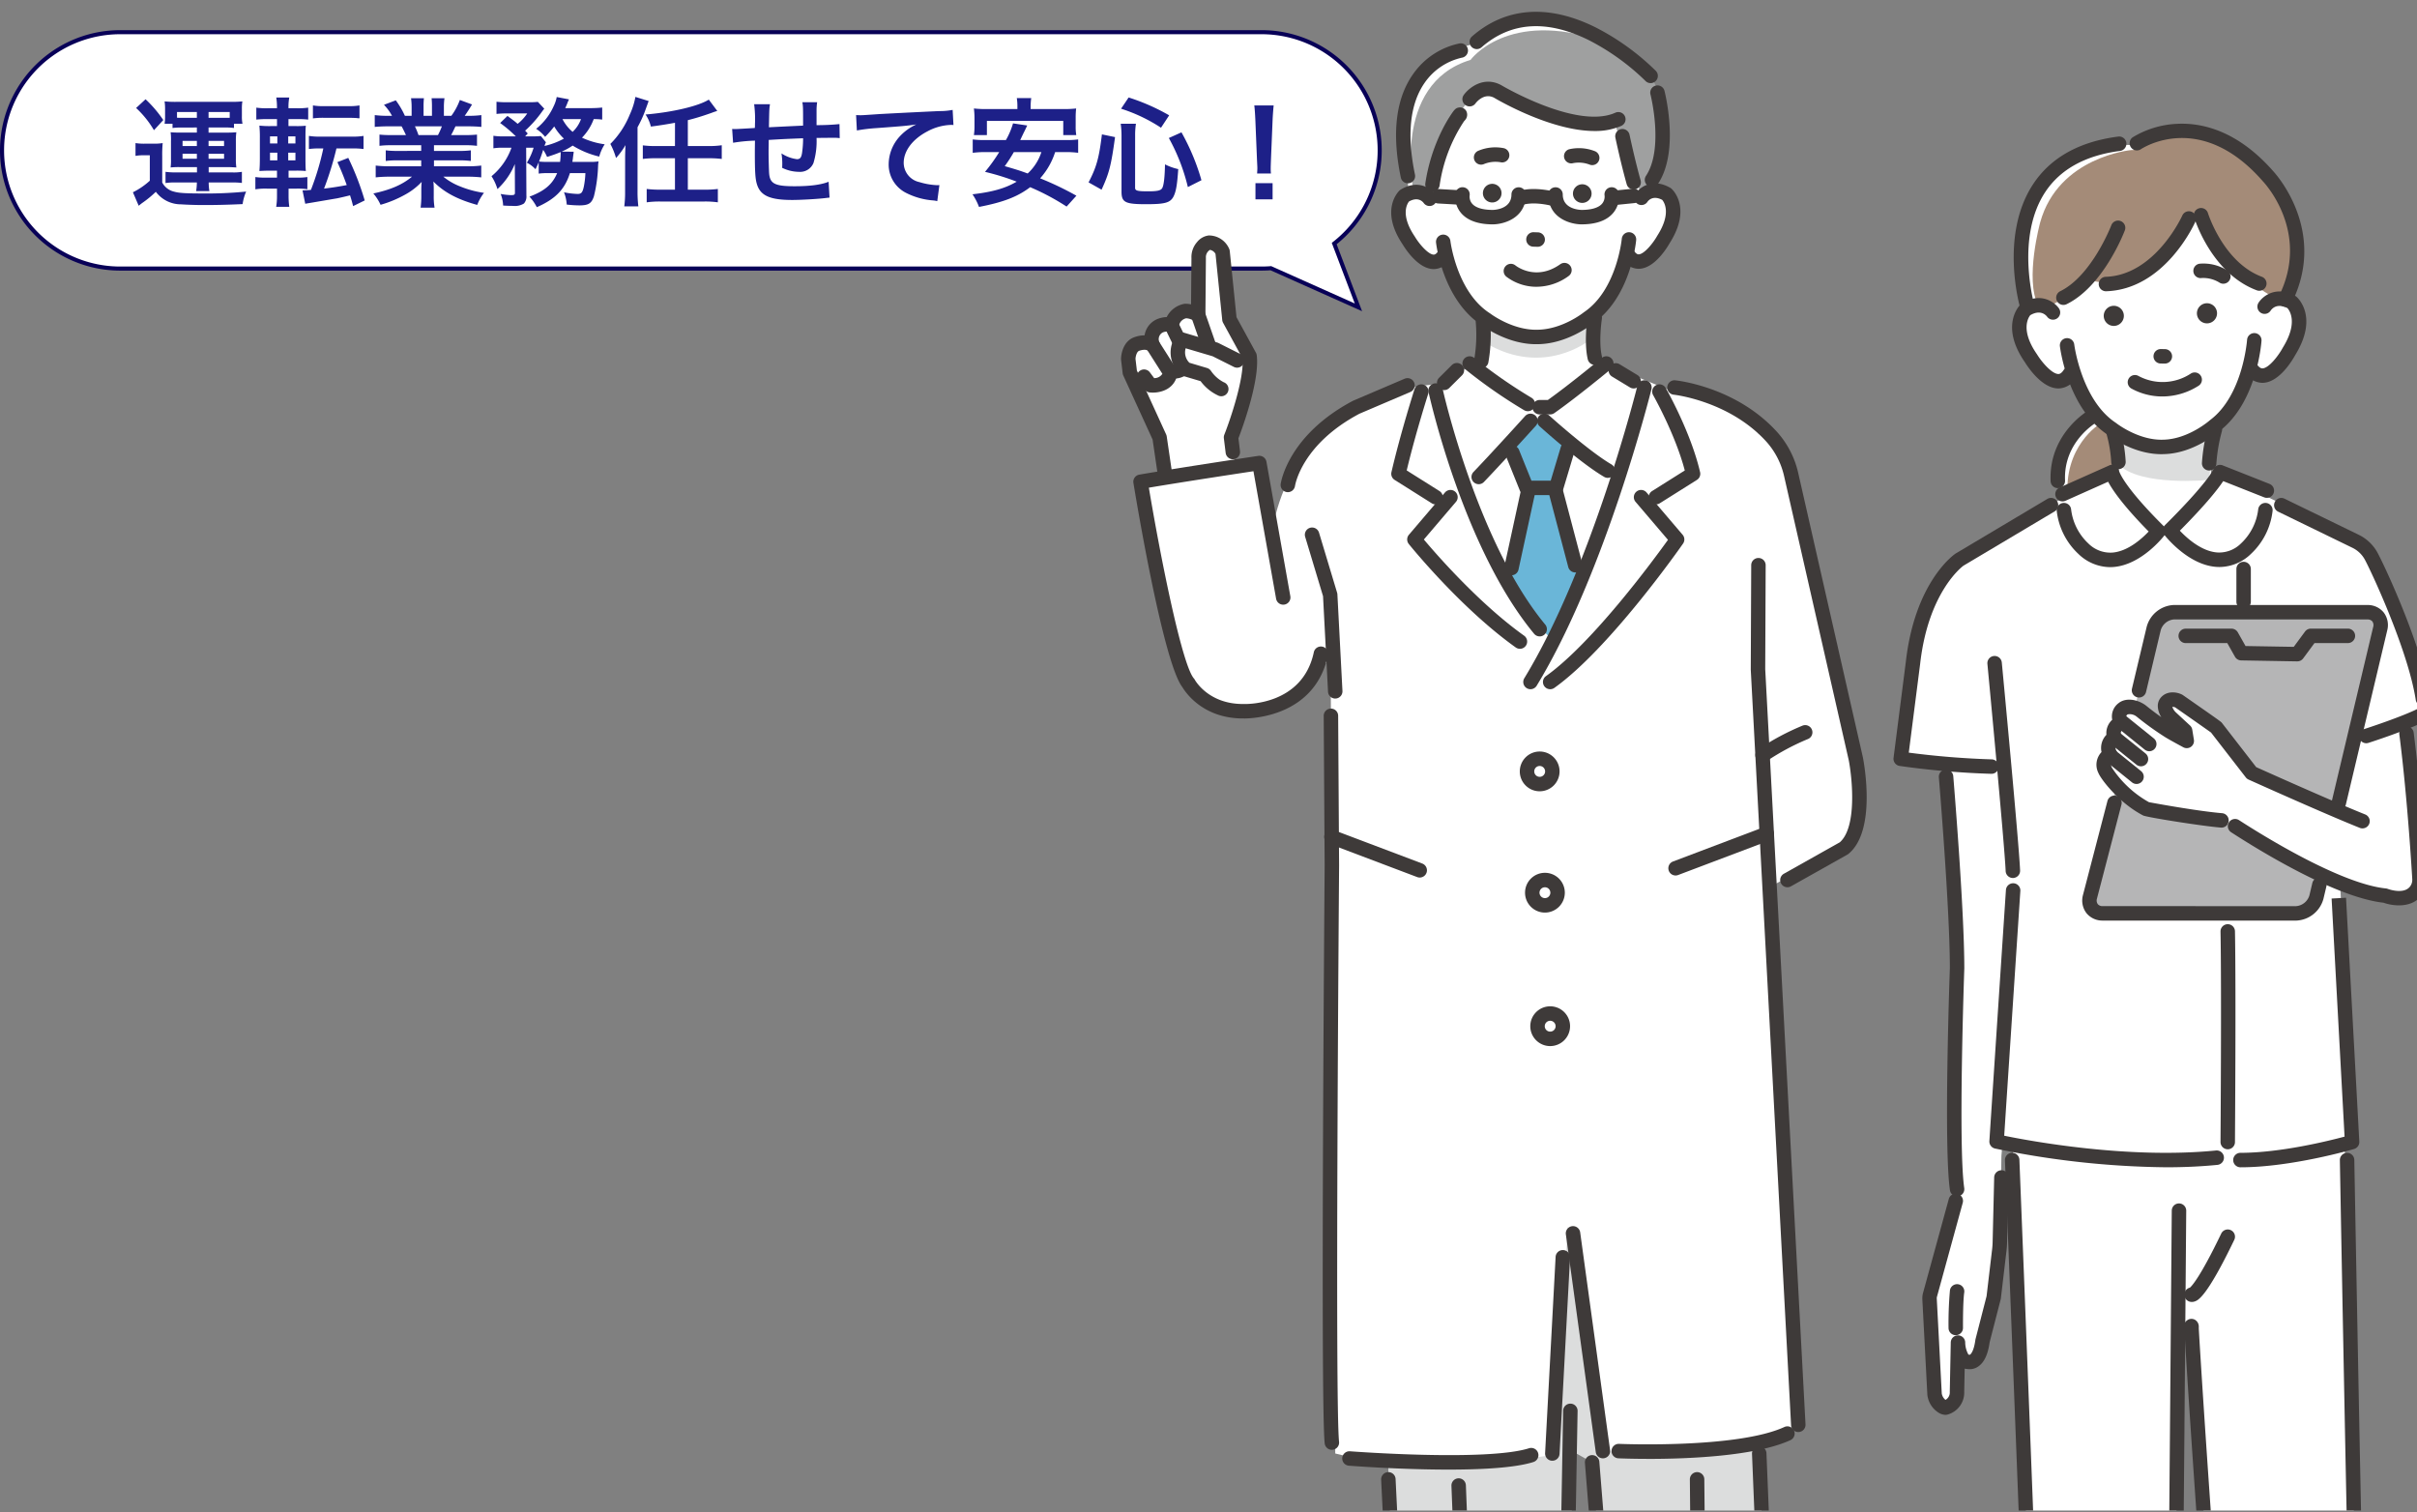
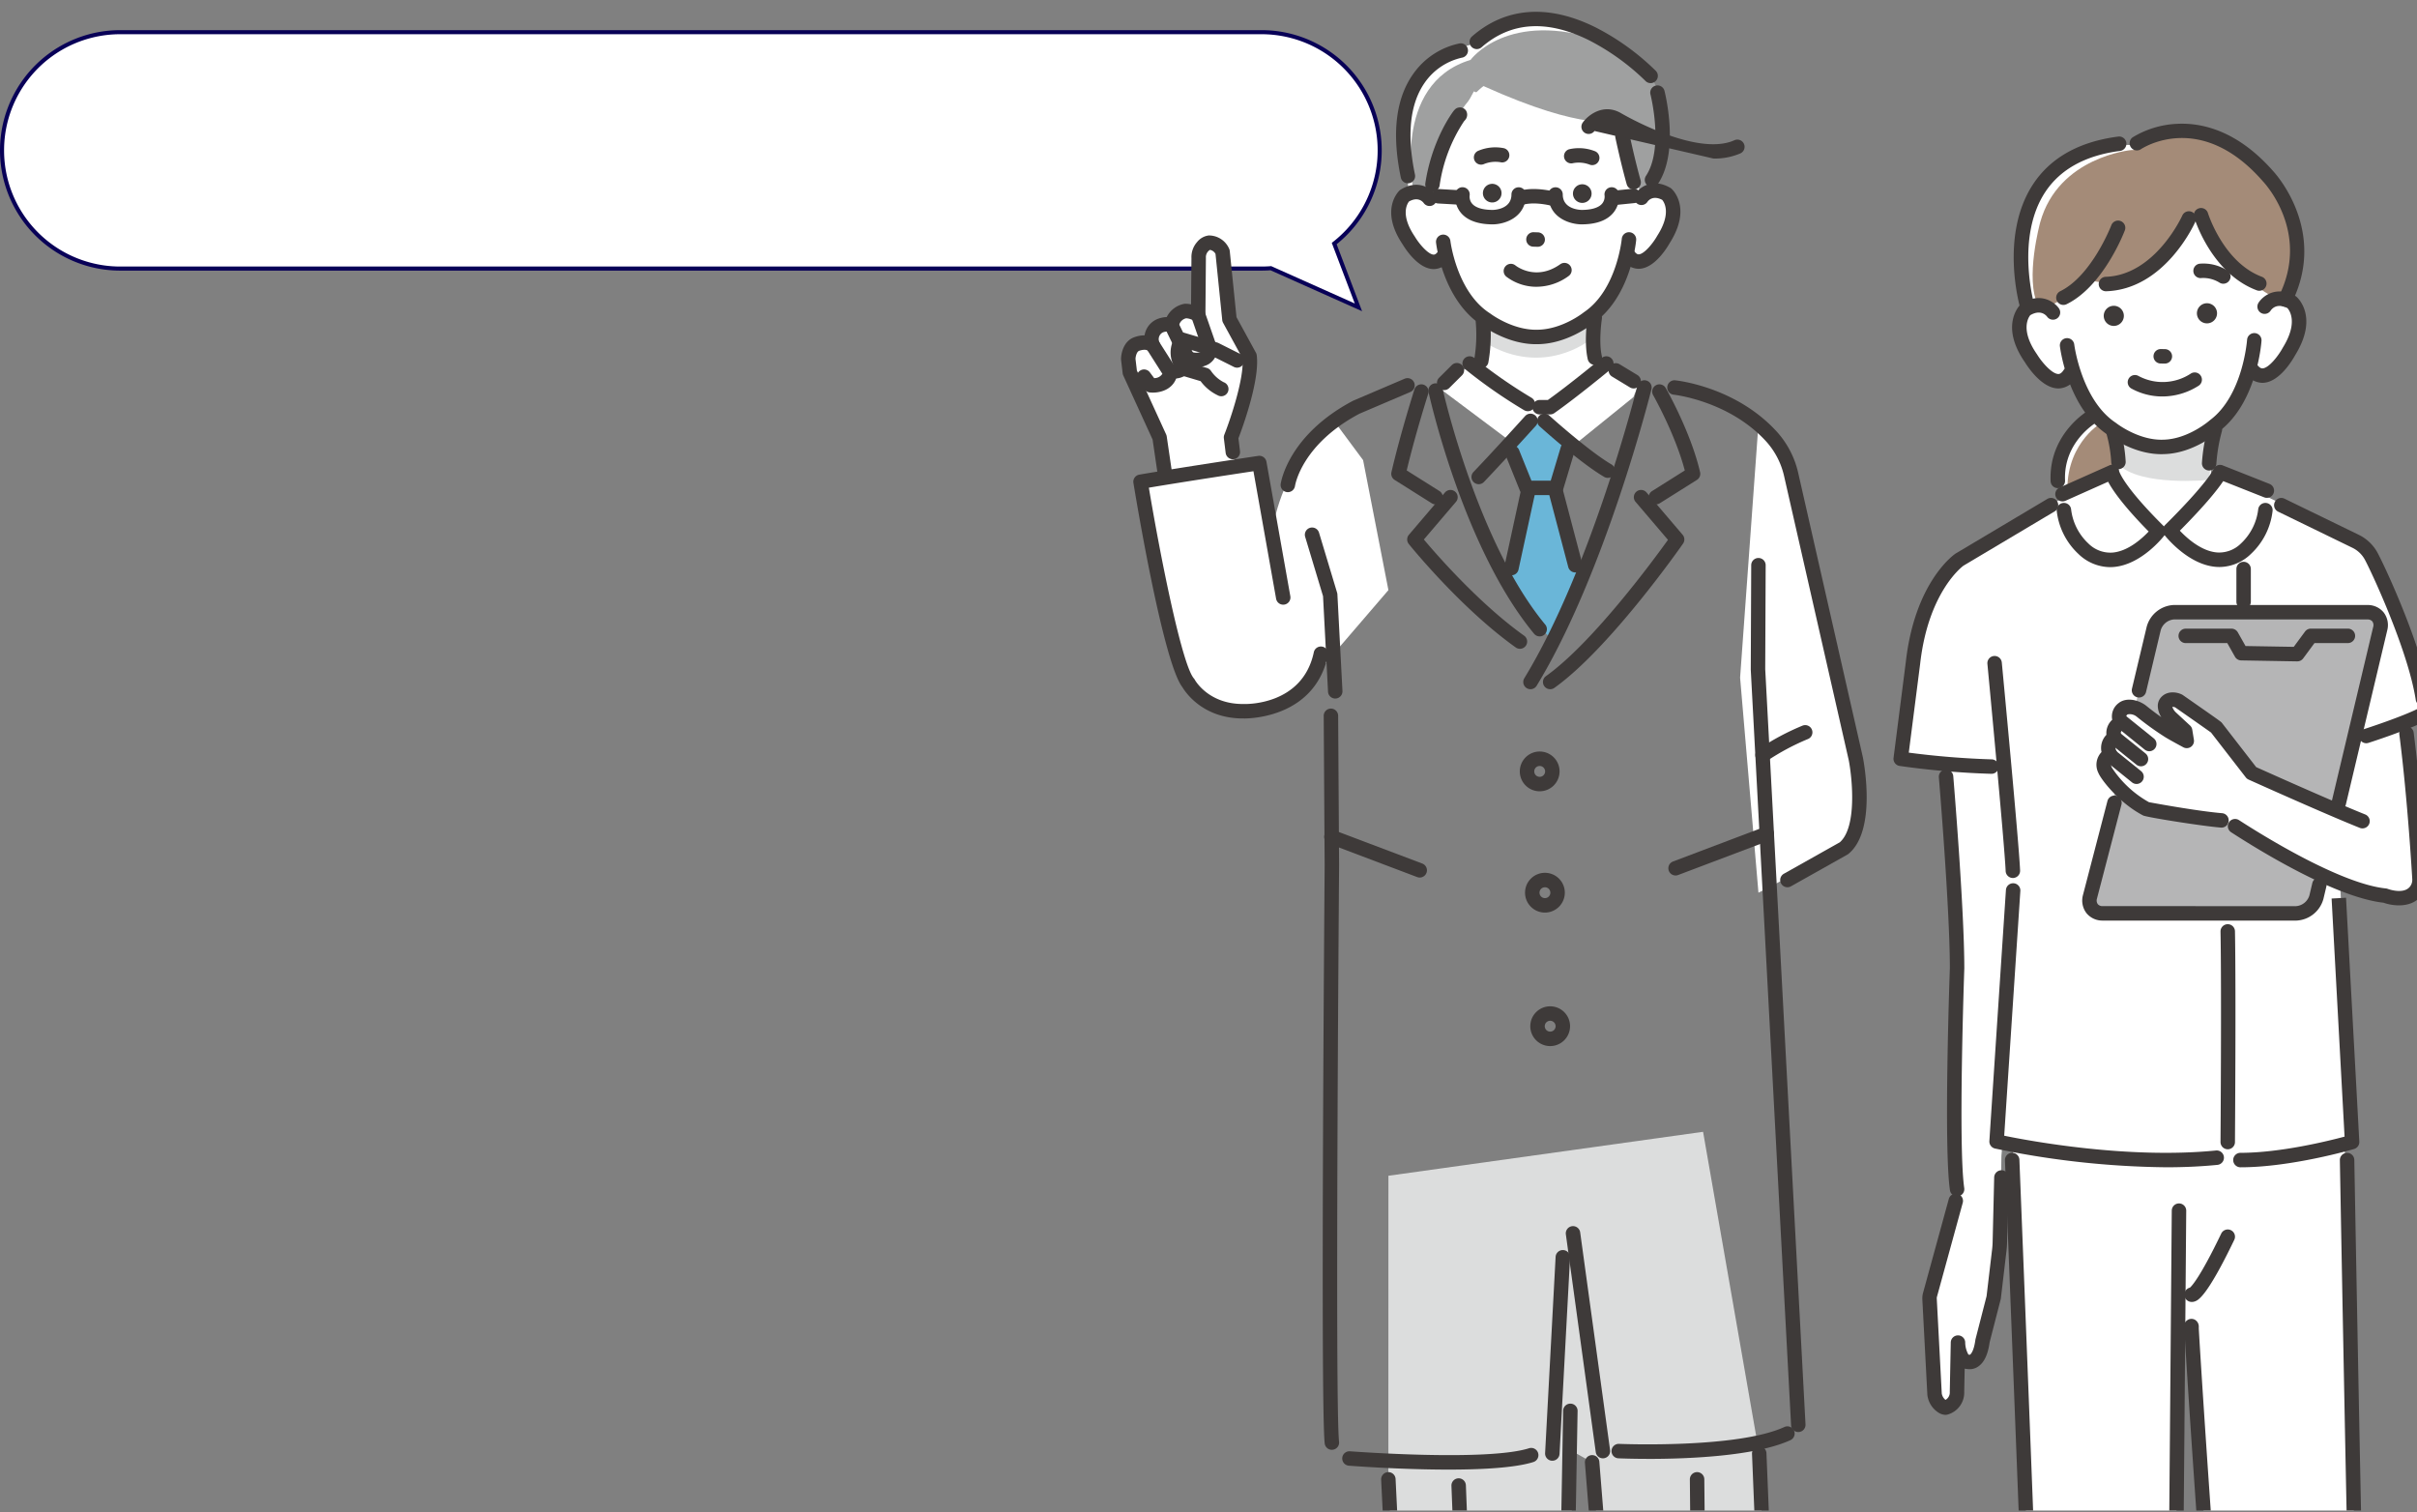
<svg xmlns="http://www.w3.org/2000/svg" width="593" height="371" viewBox="0 0 593 371">
  <rect x="0" y="0" width="593" height="371" fill="#808080" stroke="none" />
  <defs>
    <clipPath id="clip-path">
      <rect id="長方形_2642" data-name="長方形 2642" width="593" height="371" transform="translate(1154 7043)" fill="#fff" stroke="#707070" stroke-width="1" />
    </clipPath>
    <clipPath id="clip-path-2">
      <rect id="AdobeStock_376159598_Preview" width="604.803" height="389.619" transform="translate(1930.101 7416.619) rotate(180)" fill="#1d2088" />
    </clipPath>
    <clipPath id="clip-path-3">
      <rect id="長方形_2641" data-name="長方形 2641" width="373.912" height="525.156" transform="translate(-39.72)" fill="none" />
    </clipPath>
  </defs>
  <g id="マスクグループ_5" data-name="マスクグループ 5" transform="translate(-1154 -7043)" clip-path="url(#clip-path)">
    <g id="グループ_6826" data-name="グループ 6826">
      <g id="グループ_6823" data-name="グループ 6823" transform="translate(5 78.395)">
        <path id="合体_1" data-name="合体 1" d="M295.8,58.41q-1.137.089-2.3.09H13.5a29,29,0,1,1,0-58h280a29,29,0,0,1,17.842,51.863l5.943,15.651Z" transform="translate(1165 6972)" fill="#fff" stroke="#080057" stroke-width="1" />
-         <path id="パス_1829" data-name="パス 1829" d="M16.3-17.11v1.247H12.18c-1.1,0-1.624-.029-2.32-.087A12.99,12.99,0,0,1,9.947-13.8v4.379A13.566,13.566,0,0,1,9.86-7.308a18.942,18.942,0,0,1,2.32-.087h4.147V-6.09H10.9a18.65,18.65,0,0,1-2.291-.145V-3.48a13.168,13.168,0,0,1,2.32-.145H16.3a14.5,14.5,0,0,1-.174,2.117h3.248A13.824,13.824,0,0,1,19.2-3.625H24.94a17.38,17.38,0,0,1,2.407.116V-6.235a11.658,11.658,0,0,1-2.32.145H19.2V-7.395h4.408c.9,0,1.421.029,2.378.087a14.456,14.456,0,0,1-.116-2.117V-13.8a15.147,15.147,0,0,1,.116-2.146,23.458,23.458,0,0,1-2.378.087H19.169V-17.11h4.118a13.961,13.961,0,0,1,2.117.116v-1.044h2.088a8.884,8.884,0,0,1-.145-1.885v-1.74a11.3,11.3,0,0,1,.116-1.856,25.78,25.78,0,0,1-2.755.116H11.194a25.218,25.218,0,0,1-2.813-.116A12.8,12.8,0,0,1,8.5-21.6v1.8a11.329,11.329,0,0,1-.116,1.769h1.943v1.044a15.412,15.412,0,0,1,2.146-.116Zm0-2.378H12.325a8.726,8.726,0,0,1-.9-.029v-1.392H16.3Zm2.871,0v-1.421H24.36v1.421H19.169ZM16.3-13.833v1.276H12.789v-1.276Zm2.871,0h3.8v1.276h-3.8ZM16.3-10.672v1.218H12.789v-1.218Zm2.871,0h3.8v1.218h-3.8ZM1.392-21.9a23.851,23.851,0,0,1,4.379,5.452l2.291-2.494a30.034,30.034,0,0,0-4.35-5.1ZM1.247-10.15A11.287,11.287,0,0,1,3.219-10.3H4.756V-4.06A17.884,17.884,0,0,1,.609-1.218L2.03,2.088c.319-.261.609-.493.841-.667A26.144,26.144,0,0,0,6.235-1.334,7.687,7.687,0,0,0,12.412,1.74c1.189.087,3.654.174,5.394.174,3.364,0,5.8-.058,9.715-.232a12.045,12.045,0,0,1,.87-3.074,97.5,97.5,0,0,1-10.933.464c-3.886,0-5.626-.116-6.7-.435A4.377,4.377,0,0,1,7.8-3.625v-6.5a29.219,29.219,0,0,1,.116-3.161,12.977,12.977,0,0,1-2.2.145H3.567a13.369,13.369,0,0,1-2.32-.145ZM38.8-2.117h1.972a16.9,16.9,0,0,1,2.639.145V-4.959a14.3,14.3,0,0,1-2.378.145H38.8V-6.525h1.682a23.964,23.964,0,0,1,2.552.087c-.058-.7-.087-1.392-.087-3.132v-5.162c0-1.537.029-2.2.087-2.813a21.743,21.743,0,0,1-2.436.087H38.773v-1.711h2.175a20.672,20.672,0,0,1,2.668.116v-2.929a17.534,17.534,0,0,1-2.813.145h-2.03v-.29a12.014,12.014,0,0,1,.2-2.349h-3.19a15.435,15.435,0,0,1,.174,2.349v.29H33.7a17.314,17.314,0,0,1-2.813-.145v2.929a22.781,22.781,0,0,1,2.668-.116H35.96v1.711H34.539a23.407,23.407,0,0,1-2.9-.116,28.876,28.876,0,0,1,.116,3.045v4.843c0,1.363-.029,2.32-.116,3.248.957-.058,1.653-.087,2.958-.087H35.96v1.711H33.321a16.191,16.191,0,0,1-2.668-.145v3.016a15.642,15.642,0,0,1,2.813-.174H35.96V-.348a16.156,16.156,0,0,1-.2,2.7h3.219A18.551,18.551,0,0,1,38.8-.2Zm-.087-6.931v-1.885h1.769v1.885Zm0-4.147v-1.74h1.769v1.74Zm-2.668-1.74v1.74h-1.8v-1.74Zm0,4v1.885h-1.8v-1.885Zm11.281-1.044A65.279,65.279,0,0,1,44.283-1.8c-.928.087-1.305.087-2.059.116L42.891,1.6c.464-.087.638-.116,1.682-.29Q49.967.391,50.75.261C51.968,0,52.693-.174,53.882-.464c.406,1.3.406,1.3.754,2.639L57.478.783a67.615,67.615,0,0,0-4.031-10.44L50.779-8.613c.928,2.03,1.479,3.364,2.291,5.626-1.8.348-3.219.58-5.568.87a77.695,77.695,0,0,0,3.045-9.86h3.8a19.577,19.577,0,0,1,2.842.145v-3.219a15.239,15.239,0,0,1-2.842.174H46.632a15.423,15.423,0,0,1-2.842-.174v3.219a18.777,18.777,0,0,1,2.755-.145Zm-2.552-7.366a17.982,17.982,0,0,1,2.813-.145h5.829c.87,0,1.653.029,2.088.058.435.058.435.058.464.058A.816.816,0,0,0,56.2-19.4v-3.132a13.864,13.864,0,0,1-2.784.174H47.589a14.016,14.016,0,0,1-2.813-.174ZM71.34-12.76v1.392H65.6a20.593,20.593,0,0,1-2.958-.145V-8.9A20.84,20.84,0,0,1,65.6-9.048H71.34V-7.6H63.655a26.919,26.919,0,0,1-3.48-.174v2.9a31.878,31.878,0,0,1,3.509-.174h5.394C66.758-3.1,63.829-1.827,59.6-.928a11.87,11.87,0,0,1,1.769,2.784A28.057,28.057,0,0,0,67.28-.58a16.129,16.129,0,0,0,4.176-3.19A19.526,19.526,0,0,0,71.369-1.8V-.406a21.644,21.644,0,0,1-.174,2.958h3.422a16.5,16.5,0,0,1-.2-2.929V-1.8a19.851,19.851,0,0,0-.087-2.059c2.61,2.639,5.887,4.408,10.759,5.742a11.485,11.485,0,0,1,1.653-2.958,24.891,24.891,0,0,1-6.032-1.653,15.055,15.055,0,0,1-3.944-2.32h5.829a31.328,31.328,0,0,1,3.48.174v-2.9a25.614,25.614,0,0,1-3.509.174H74.472v-1.45h6.061A21.288,21.288,0,0,1,83.52-8.9v-2.61a21.038,21.038,0,0,1-2.987.145H74.472V-12.76h7.569a21.288,21.288,0,0,1,2.987.145V-15.37a26.669,26.669,0,0,1-2.987.116H78.677c.406-.725.522-.986,1.073-2.146h2.9c1.421,0,2.552.058,3.451.145v-2.9a23.515,23.515,0,0,1-3.277.174h-.812c.638-.9,1.1-1.624,1.8-2.784l-2.987-1.1a15.474,15.474,0,0,1-2.088,3.886H76.908V-22.04a15.227,15.227,0,0,1,.145-2.262H73.892a20.655,20.655,0,0,1,.087,2.146v2.175H71.92v-2.175a19.53,19.53,0,0,1,.087-2.146H68.846a16.129,16.129,0,0,1,.145,2.262v2.059H67.338a20.5,20.5,0,0,0-2.233-3.8l-2.9,1.1a12.258,12.258,0,0,1,1.972,2.7h-.928a24.575,24.575,0,0,1-3.306-.174v2.9c.928-.087,2.03-.145,3.451-.145h3.132c.319.551.638,1.218,1.073,2.146H64.09A26.34,26.34,0,0,1,61.1-15.37v2.755a21.541,21.541,0,0,1,2.987-.145Zm-.667-2.494A18.511,18.511,0,0,0,69.8-17.4h6.612a16.912,16.912,0,0,1-.957,2.146ZM104.69-5.916c-1.16,2.755-3.074,4.379-6.786,5.771a11.81,11.81,0,0,1,1.8,2.581c4.582-2,6.873-4.379,8.12-8.352h3.8a20.922,20.922,0,0,1-.377,3.277c-.319,1.479-.609,1.827-1.537,1.827a18.348,18.348,0,0,1-3.335-.406,9.769,9.769,0,0,1,.667,3.016,28.228,28.228,0,0,0,3.074.2c2.262,0,3.016-.464,3.6-2.233a35.344,35.344,0,0,0,1.015-7.279,10.418,10.418,0,0,1,.116-1.276,13.216,13.216,0,0,1-2.291.116h-4.118c.058-.522.116-.725.145-1.131.029-.261.058-.319.058-.464q.043-.3.087-.522a1.784,1.784,0,0,1,.029-.377l-2.958-.029a15.824,15.824,0,0,0,2.7-1.479,21.812,21.812,0,0,0,6.525,2.7,10.585,10.585,0,0,1,1.334-3.016,19.271,19.271,0,0,1-5.568-1.624,12.761,12.761,0,0,0,2.871-4.553,14.538,14.538,0,0,1,2.088.116v-2.958a26.739,26.739,0,0,1-3.074.145h-6c.232-.493.348-.754.493-1.131a8.466,8.466,0,0,1,.435-1.015l-3.016-.58a8.179,8.179,0,0,1-.725,2.2,14.846,14.846,0,0,1-4.321,5.6,9.585,9.585,0,0,1,2.2,1.972,24.4,24.4,0,0,0,2.233-2.552,13.121,13.121,0,0,0,2.378,2.987,18.433,18.433,0,0,1-4.756,1.8,5.3,5.3,0,0,1,.348-.9l-1.247-1.537a18.93,18.93,0,0,1-2.117.087h-1.74l.638-.7c-.261-.319-.377-.406-.638-.7a28.44,28.44,0,0,0,4.06-4.553c.29-.406.522-.7.638-.841L99.963-23.4a21.3,21.3,0,0,1-2.465.087H92.539a22.607,22.607,0,0,1-2.726-.116v2.987a20.875,20.875,0,0,1,2.494-.116h5.046A11.039,11.039,0,0,1,95-18.009c-.725-.638-.87-.725-2.494-1.943l-1.8,1.74a31.394,31.394,0,0,1,3.857,3.277h-2.9a15.841,15.841,0,0,1-2.61-.145v3.074a13.8,13.8,0,0,1,2.436-.145h2a15.935,15.935,0,0,1-4.9,6.989A12.2,12.2,0,0,1,90.045-2a17.282,17.282,0,0,0,4.263-6.148l.029,6.931c.029.58-.145.7-.928.7a16.638,16.638,0,0,1-2.581-.29,8.194,8.194,0,0,1,.609,2.842c.87.058,1.769.087,2.407.087a4.271,4.271,0,0,0,2.7-.58A2.569,2.569,0,0,0,97.15-.406l-.058-11.745h1.827a15.448,15.448,0,0,1-1.653,3.683,7.4,7.4,0,0,1,2.117,1.595c.377-.783.493-.986.783-1.711V-5.8a15.309,15.309,0,0,1,2.291-.116Zm-2.059-2.755a20.5,20.5,0,0,1-2.378-.087c.406-1.044.638-1.653,1.015-2.871a10.168,10.168,0,0,1,.957,1.74c1.6-.522,2.2-.725,3.306-1.189a.565.565,0,0,1,.029.232,20.007,20.007,0,0,1-.145,2.175Zm7.917-10.5a8.085,8.085,0,0,1-2.059,3.132A10.231,10.231,0,0,1,106-19.169ZM133.6-12.557h-4.582a24.575,24.575,0,0,1-3.306-.174V-9.4a25.8,25.8,0,0,1,3.306-.174H133.6v7.714h-3.6a25.058,25.058,0,0,1-3.335-.174V1.247a22.335,22.335,0,0,1,3.335-.2h10.788a22.078,22.078,0,0,1,3.335.2V-2.03a25.058,25.058,0,0,1-3.335.174h-4.031V-9.57h5.046a25.308,25.308,0,0,1,3.277.174V-12.76a21.018,21.018,0,0,1-3.277.2h-5.046v-6.351c1.943-.493,3.451-.957,5.6-1.711.87-.319,1.015-.377,1.624-.551L141.9-23.954c-2.523,1.595-8.9,3.1-15.515,3.654a9.39,9.39,0,0,1,1.305,2.958c1.653-.2,4.089-.58,5.916-.928ZM121.365-1.392a26.654,26.654,0,0,1-.2,3.625h3.451a28.592,28.592,0,0,1-.2-3.6v-15.8a30.416,30.416,0,0,0,1.769-3.8l.957-2.639-3.248-1.015a17.6,17.6,0,0,1-1.363,4.292,21.631,21.631,0,0,1-4.785,7.25,17.182,17.182,0,0,1,1.392,3.451,18.415,18.415,0,0,0,2.32-3.161c-.087,2.233-.087,2.581-.087,3.335ZM171.3-3.8c-1.885.754-4.611,1.1-8.381,1.1-4.727,0-5.974-.609-6.206-3.045-.058-.58-.145-3.741-.145-5.249V-11.6c.029-1.537.029-1.537.029-1.682v-.783c4.031-.232,4.031-.232,8.439-.406a24.992,24.992,0,0,1-.261,3.625c-.174,1.131-.493,1.508-1.247,1.508a8.994,8.994,0,0,1-3.8-1.421,15.437,15.437,0,0,1,.2,2.378c0,.406,0,.58-.029,1.16a9.506,9.506,0,0,0,4.147.986,3.534,3.534,0,0,0,3.538-2.175,18.541,18.541,0,0,0,.754-6.148c1.363,0,3.016-.029,4.031-.029a10.167,10.167,0,0,1,1.653.087l-.058-3.451a55.923,55.923,0,0,1-5.626.261v-3.625a13.217,13.217,0,0,1,.145-2h-3.625c.174,1.131.174,1.131.174,5.742-4.321.2-4.321.2-8.381.406.087-4.582.087-4.582.261-5.655h-3.886a28.613,28.613,0,0,1,.2,4.93c0,.174,0,.435-.029.9-2.871.174-4.466.261-4.727.261-.145,0-.435,0-.841-.029l.232,3.393a39.607,39.607,0,0,1,5.365-.522c-.029,2.262-.029,2.378-.029,2.813,0,4.988.116,6.612.522,7.917.87,2.784,3.219,3.828,8.642,3.828,1.914,0,5.742-.2,7.859-.435.986-.116.986-.116,1.305-.145Zm6.931-12.586a42.1,42.1,0,0,1,4.814-.58c6.293-.464,7.424-.551,9.773-.9a12.782,12.782,0,0,0-4.031,2.9,10.224,10.224,0,0,0-2.755,6.844,7.759,7.759,0,0,0,4.147,6.989A17.447,17.447,0,0,0,196.968.783a6.16,6.16,0,0,1,.986.174l.522-3.944c-.29.029-.551.029-.58.029a17.6,17.6,0,0,1-4.321-.754,4.869,4.869,0,0,1-3.857-4.727c0-2.929,2.175-5.829,5.858-7.743a12.969,12.969,0,0,1,5.742-1.566,4.49,4.49,0,0,1,.609.029l-.2-3.712a16.374,16.374,0,0,1-3.335.29c-8.033.377-12.847.638-14.471.725-4.263.29-4.263.29-4.785.29-.145,0-.464,0-1.1-.029Zm51.1,5.307a23.267,23.267,0,0,1,3.19.174v-3.277a21.006,21.006,0,0,1-3.19.145h-11.02c.754-1.595.754-1.595,1.131-2.349l.58-1.218-3.48-.522a18.63,18.63,0,0,1-1.74,4.089h-4.988a21.038,21.038,0,0,1-3.161-.145V-10.9a22.23,22.23,0,0,1,3.161-.174h3.335a40.463,40.463,0,0,1-3.48,4.843,60.426,60.426,0,0,1,7.772,2.407c-2.842,1.653-5.916,2.523-10.846,3.1a14.314,14.314,0,0,1,1.6,3.1c6-1.16,9.454-2.494,12.557-4.843a57.44,57.44,0,0,1,8.932,4.756l2.407-2.668a76.323,76.323,0,0,0-8.9-4.263,17.646,17.646,0,0,0,3.683-6.438Zm-5.829,0a12.251,12.251,0,0,1-3.364,5.249c-2.059-.754-2.755-.957-5.626-1.8a38.156,38.156,0,0,0,2.233-3.451Zm-5.887-10.556h-7.337a27.039,27.039,0,0,1-3.335-.145,20.1,20.1,0,0,1,.145,2.233V-17.4a15.292,15.292,0,0,1-.145,2.146h3.19v-3.48h18.734v3.48h3.19a12.082,12.082,0,0,1-.145-2.146v-2.146a18.553,18.553,0,0,1,.116-2.233,27.327,27.327,0,0,1-3.335.145h-7.83v-.522a15.107,15.107,0,0,1,.145-2.175h-3.538a12.77,12.77,0,0,1,.145,2.2ZM238.264-1.856c1.856-4.031,2.349-5.887,3.306-12.9l-3.219-.667c-.7,5.771-1.334,8.062-3.277,11.774ZM254.852-20.1a50.846,50.846,0,0,0-9.947-4.379l-1.856,2.755a39.744,39.744,0,0,1,9.8,4.669Zm7.917,15.921a54.438,54.438,0,0,0-4.9-11.745l-3.1,1.392a47.559,47.559,0,0,1,4.669,12.035ZM246.5-15.167a18.085,18.085,0,0,1,.2-2.871h-3.741a20.848,20.848,0,0,1,.2,2.958V-1.392c0,2.639.87,3.1,6,3.1,4.64,0,5.916-.348,6.728-1.827.638-1.218.928-2.871,1.189-6.786a13.684,13.684,0,0,1-3.248-1.16c-.058,3.016-.261,4.93-.638,5.742-.319.667-1.16.87-3.48.87-2.668,0-3.219-.145-3.219-.87Zm33.321,9.338a10.36,10.36,0,0,1-.058-1.218c0-.406,0-.406.058-2.088l.406-9.86c.058-1.247.174-2.755.261-3.538h-4.756c.116.812.2,2.262.261,3.538l.406,9.86c.087,1.74.087,1.74.087,2.059,0,.348-.029.638-.058,1.247Zm.406,6.351V-3.451h-4.205V.522Z" transform="translate(1181 7013)" fill="#1d2088" />
      </g>
      <g id="マスクグループ_4" data-name="マスクグループ 4" transform="translate(-9 -3)" clip-path="url(#clip-path-2)">
        <g id="グループ_6825" data-name="グループ 6825" transform="translate(1438.044 7048.893)">
          <g id="グループ_6824" data-name="グループ 6824" transform="translate(0 0.003)" clip-path="url(#clip-path-3)">
            <path id="パス_1854" data-name="パス 1854" d="M489.051,245.115l6.276,26.8,4.445,50.188-.023,7.457-3.937,59.7s49.993,10.844,87.223.142l-3.071-66.557-1.024-32.1,7.57-47.662-32.187-15.893-37.207,1.134Z" transform="translate(-281.003 -112.089)" fill="#fff" />
            <path id="パス_1855" data-name="パス 1855" d="M475.38,259.2s-13.666,6.556-14.814,20l-4.588,31.109s21.148,4.754,33.067,1.829V270.191Z" transform="translate(-264.686 -127.885)" fill="#fff" />
            <path id="パス_1856" data-name="パス 1856" d="M644.774,245.81s12.885,3.834,17.091,14.164L672.891,292.7s-20.157,10.077-32.4,9.3l-7.224-42.962Z" transform="translate(-352.153 -121.277)" fill="#fff" />
            <path id="パス_1857" data-name="パス 1857" d="M531.447,927.371l-3.491-4.726V912.551l-24.744.961L502,930.891s-15.32,19.323-24.418,23.936a9.8,9.8,0,0,0-3.077,2.352c-2.494,2.941-5.378,8.866,6.628,13.054,0,0,13.638,4.633,28-5.488a6.3,6.3,0,0,0,1.949-2.008c1.775-3.183,7.472-12.015,17.758-15.674,0,0,9.927-4.536,2.607-18.745Z" transform="translate(-272.731 -450.227)" fill="#fff" />
            <path id="パス_1858" data-name="パス 1858" d="M596.476,739.8c-1.246-18.064-4.354-191.911-4.354-191.911l-2.482-8.428L510.671,541.4l-.724,6.487s7.014,175.835,7.154,193.955c0,0,25.231-.664,30.811.372l1.324-1.567c.431-27.957,1.378-151.56,1.378-151.56l3.353-.2c-.535-6.288,6.165,100.642,11.981,153.324l.55,2.845,4.57-.815a87.482,87.482,0,0,1,22.335-2.19l3.073.158Z" transform="translate(-291.312 -266.154)" fill="#fff" />
            <path id="パス_1859" data-name="パス 1859" d="M529.2,939.714a1.773,1.773,0,0,1-.229-3.532,96.268,96.268,0,0,1,23.772-.066,1.773,1.773,0,0,1-.506,3.51,94.469,94.469,0,0,0-22.8.073,1.837,1.837,0,0,1-.234.015" transform="translate(-299.939 -461.508)" fill="#3e3a39" />
            <path id="パス_1860" data-name="パス 1860" d="M493.9,989a39.045,39.045,0,0,1-13.243-2.4,1.773,1.773,0,0,1,1.313-3.295c.157.062,15.728,6.092,26.089-2.536l.3-.25a7.218,7.218,0,0,0,1.74-1.771c2.184-3.9,8.476-13.29,19.726-16.3.355-.116,4.572-1.6,5.931-7.3a1.773,1.773,0,1,1,3.45.822c-1.883,7.9-8.127,9.8-8.392,9.881-10.005,2.664-15.654,11.117-17.621,14.629a10.053,10.053,0,0,1-2.579,2.775l-.289.239A25.149,25.149,0,0,1,493.9,989" transform="translate(-276.311 -470.569)" fill="#3e3a39" />
            <path id="パス_1861" data-name="パス 1861" d="M487.371,986.713a28.524,28.524,0,0,1-8.539-1.172c-5.628-1.964-8.924-4.606-9.81-7.859-.7-2.57.13-5.344,2.4-8.022a11.539,11.539,0,0,1,3.627-2.787c8.647-4.384,23.679-23.266,23.83-23.456a1.773,1.773,0,0,1,2.779,2.2c-.636.8-15.669,19.682-25.005,24.416a8.032,8.032,0,0,0-2.526,1.918c-1.032,1.217-2.162,3.038-1.683,4.8.552,2.029,3.16,3.909,7.542,5.438.111.036,13,4.179,26.4-5.263A4.548,4.548,0,0,0,507.8,975.5c2.049-3.674,7.955-12.615,18.618-16.447a8.115,8.115,0,0,0,3.732-4.53c1.063-3.152.386-7.111-2.013-11.767a1.773,1.773,0,0,1,3.153-1.624c2.877,5.584,3.613,10.5,2.189,14.615a11.668,11.668,0,0,1-5.635,6.556c-.047.021-.094.041-.143.058-9.586,3.41-14.944,11.532-16.8,14.866a7.881,7.881,0,0,1-2.477,2.594,36.21,36.21,0,0,1-21.055,6.89" transform="translate(-271.002 -463.854)" fill="#3e3a39" />
            <path id="パス_1862" data-name="パス 1862" d="M651.392,929.962s10.557,17.578,22.718,24.8a8.709,8.709,0,0,1,4.208,5.155c.964,3.784,1.052,9.592-5.664,13.075a11.806,11.806,0,0,1-4.176,1.218c-4.786.5-16.909.855-25.352-6.957a4.2,4.2,0,0,1-.98-1.329c-1.178-2.58-5.825-11.965-12.952-16.459,0,0-9.948-5.353-7.116-16.162l.117-15.65,25-3.426Z" transform="translate(-346.384 -451.056)" fill="#fff" />
            <path id="パス_1863" data-name="パス 1863" d="M665.071,997.34c-.415,0-.72-.016-.887-.027-15.837.646-21.168-10.6-21.866-12.253-9.165-15-21.489-17.824-21.613-17.851a1.773,1.773,0,0,1,.737-3.469c.565.119,13.964,3.11,23.978,19.6a1.752,1.752,0,0,1,.153.317c.161.433,4.157,10.744,18.564,10.113a1.8,1.8,0,0,1,.245.006c.066.006,7.14.559,11.733-4.834a1.773,1.773,0,0,1,2.7,2.3,18.159,18.159,0,0,1-13.745,6.1" transform="translate(-345.267 -475.463)" fill="#3e3a39" />
            <path id="パス_1864" data-name="パス 1864" d="M487.563,453.741l8.9-102.605-21.124-.409-1.352,10s2.7,32.285,2.7,46.974c0,0-.594,38.534.3,55.32l-.632,1.771-6.331,23.089a3.357,3.357,0,0,0-.1.9l1.233,23.455c.359,2.37,2.3,3.4,2.734,3.268a3.826,3.826,0,0,0,2.771-3.871l.242-12.064c.141,1.784.7,4.772,2.51,4.714.014,0,2.714.86,3.516-5.154L485.67,488.5l1.376-11.649q.111-.941.134-1.891l.382-15.914-.085-.022Z" transform="translate(-271.568 -173.039)" fill="#fff" />
            <path id="パス_1865" data-name="パス 1865" d="M653.76,353.42h-.045a1.773,1.773,0,0,1-1.729-1.817c.327-13.183,6.353-54.963,6.609-56.734a1.773,1.773,0,0,1,3.51.508c-.062.432-6.252,43.341-6.574,56.315a1.773,1.773,0,0,1-1.772,1.729" transform="translate(-361.39 -144.731)" fill="#3e3a39" />
            <path id="パス_1866" data-name="パス 1866" d="M534.214,214.437s-4.989-15.259,9.628-20.514l9.826.955-3.429,23.183Z" transform="translate(-302.879 -95.677)" fill="#fff" />
            <path id="パス_1867" data-name="パス 1867" d="M544.661,199.555s-9.132,5.5-7.86,18.433l2.5-.242,10-5.63-.47-9.37Z" transform="translate(-304.501 -98.456)" fill="#a48b78" />
            <path id="パス_1868" data-name="パス 1868" d="M560.871,201.809l-.56,10.046L564.2,242.27s16.336.464,16.39,0,3.239-33.5,3.239-33.5l-.532-9.474Z" transform="translate(-316.16 -98.327)" fill="#fff" />
            <path id="パス_1869" data-name="パス 1869" d="M561.233,205.924s10.87,6.614,21.242-.247l2.337-1.419-1.258,11.374s-17.205,1.709-22.321-3.94Z" transform="translate(-316.615 -100.776)" fill="#dcdddd" />
            <path id="パス_1870" data-name="パス 1870" d="M558.444,210.694a1.773,1.773,0,0,1-1.772-1.736,32.587,32.587,0,0,0-1.206-7.08,1.773,1.773,0,0,1,3.4-1.005,35.7,35.7,0,0,1,1.351,8.011,1.773,1.773,0,0,1-1.736,1.81h-.038" transform="translate(-313.734 -98.48)" fill="#3e3a39" />
            <path id="パス_1871" data-name="パス 1871" d="M603.611,210.65h-.039a1.773,1.773,0,0,1-1.735-1.81,43.14,43.14,0,0,1,1.464-8.7,1.773,1.773,0,1,1,3.417.946,40.346,40.346,0,0,0-1.335,7.825,1.773,1.773,0,0,1-1.772,1.736" transform="translate(-336.648 -98.104)" fill="#3e3a39" />
            <path id="パス_1872" data-name="パス 1872" d="M530.311,211.735a1.773,1.773,0,0,1-1.77-1.7c-.506-11.673,9.134-17.3,9.544-17.532a1.773,1.773,0,0,1,1.759,3.079c-.333.192-8.17,4.829-7.76,14.3a1.773,1.773,0,0,1-1.695,1.848l-.078,0" transform="translate(-300.477 -94.864)" fill="#3e3a39" />
            <path id="パス_1873" data-name="パス 1873" d="M515.721,103.532S506.669,61.7,542.846,64.576L566.3,71.152l3.792,34Z" transform="translate(-293.664 -31.791)" fill="#fff" />
            <path id="パス_1874" data-name="パス 1874" d="M520.962,92.969s-1.959,15.917.708,20.477c0,0-7.145-4.926-8.24,3.946,0,0,1.574,16.459,12.719,11.987,0,0,7.255,17.7,22.656,17.063,0,0,17.519-1.733,21.125-19.724,0,0,5.078,6.471,9.961-4.234,0,0,8.929-13.385-4.686-11.727l.891-16.48L557.383,81.353l-25.152-.923Z" transform="translate(-293.031 -39.683)" fill="#fff" />
            <path id="パス_1875" data-name="パス 1875" d="M544.56,62.638c14.342-11.144,28.955,2.33,28.955,2.33,18.744,17.125,8.97,32.971,8.97,32.971l-2.252,1.192c-9.489-2.985-19.064-20.49-19.064-20.49l-4.209,1.125C553.946,88.005,550.1,90.3,550.1,90.3,542.579,97,535,94.821,535,94.821c-2.051,2.278-7.018,3.937-7.018,3.937l-4.542,2.551-2.225-.557c-3.335-6.378.488-20.36.488-20.36,4.46-16.1,22.313-17.739,22.313-17.739Z" transform="translate(-296.197 -28.728)" fill="#a48b78" />
            <path id="パス_1876" data-name="パス 1876" d="M557.943,185.313c-6.835,0-12.548-4.272-13.262-4.827-9.657-6.477-11.551-21.014-11.627-21.632a1.773,1.773,0,1,1,3.519-.434c.017.134,1.789,13.606,10.131,19.153l.127.092c.052.041,5.483,4.317,11.586,4.093,6.124-.121,11.321-4.679,11.373-4.725l.119-.1c8.05-6.015,9.056-19.544,9.065-19.68a1.773,1.773,0,1,1,3.538.24c-.042.62-1.136,15.24-10.423,22.237-.7.609-6.46,5.43-13.575,5.57q-.287.01-.572.01" transform="translate(-302.706 -76.772)" fill="#3e3a39" />
            <path id="パス_1877" data-name="パス 1877" d="M521.257,160.816H521.2c-3.976-.05-7.409-5.228-8.128-6.388-6.322-9.1-1.287-14.049-1.069-14.256l.128-.122.15-.094c4.5-2.82,7.909-.465,9.086,1.175a1.773,1.773,0,0,1-2.868,2.086c-.357-.464-1.681-1.81-4.142-.374-.467.582-2.483,3.668,1.652,9.6l.056.086c1.174,1.9,3.634,4.726,5.18,4.744.166,0,.668.008,1.331-1.014a1.773,1.773,0,1,1,2.974,1.932,5.034,5.034,0,0,1-4.293,2.628" transform="translate(-291.287 -68.404)" fill="#3e3a39" />
            <path id="パス_1878" data-name="パス 1878" d="M626.7,157.863a5.1,5.1,0,0,1-4.18-2.4,1.773,1.773,0,0,1,2.864-2.092c.719.984,1.219.949,1.385.94,1.543-.1,3.844-3.058,4.913-5.023l.051-.087c3.776-6.1,1.653-9.074,1.115-9.676-2.539-1.3-3.783.129-4.11.608a1.763,1.763,0,0,1-2.442.53,1.785,1.785,0,0,1-.533-2.46c1.086-1.7,4.366-4.24,9.008-1.671l.154.086.134.114c.229.195,5.528,4.86-.285,14.293-.655,1.2-3.8,6.556-7.766,6.824q-.149.011-.309.011" transform="translate(-346.683 -66.825)" fill="#3e3a39" />
            <path id="パス_1879" data-name="パス 1879" d="M553.627,116.226a1.773,1.773,0,0,1-.058-3.545c12.135-.4,18.726-14.884,18.79-15.03a1.773,1.773,0,0,1,3.242,1.438c-.3.68-7.541,16.659-21.915,17.136h-.06" transform="translate(-311.988 -47.66)" fill="#3e3a39" />
            <path id="パス_1880" data-name="パス 1880" d="M533.03,121.812a1.774,1.774,0,0,1-.781-3.367c7.748-3.794,12.489-16.062,12.536-16.186a1.773,1.773,0,0,1,3.316,1.258c-.211.557-5.278,13.7-14.292,18.113a1.769,1.769,0,0,1-.779.181" transform="translate(-301.825 -49.889)" fill="#3e3a39" />
            <path id="パス_1881" data-name="パス 1881" d="M613.983,115.331a1.773,1.773,0,0,1-.622-.113c-11.083-4.151-15.206-17.346-15.376-17.905a1.773,1.773,0,0,1,3.393-1.032c.054.173,3.822,12.094,13.227,15.616a1.774,1.774,0,0,1-.622,3.434" transform="translate(-334.71 -46.883)" fill="#3e3a39" />
            <path id="パス_1882" data-name="パス 1882" d="M605.063,126.862a1.769,1.769,0,0,1-.892-.242,7.586,7.586,0,0,0-4.439-1.162,1.773,1.773,0,0,1-.512-3.509,10.9,10.9,0,0,1,6.739,1.608,1.773,1.773,0,0,1-.9,3.3" transform="translate(-334.618 -60.139)" fill="#3e3a39" />
            <path id="パス_1883" data-name="パス 1883" d="M581.168,166.9h-.028l-1.005-.016a1.773,1.773,0,0,1,.055-3.546l1,.015a1.773,1.773,0,0,1-.027,3.546" transform="translate(-325.08 -80.589)" fill="#3e3a39" />
            <path id="パス_1884" data-name="パス 1884" d="M601.948,146.081h0a2.469,2.469,0,1,1,2.4-2.536,2.476,2.476,0,0,1-2.4,2.536" transform="translate(-335.451 -69.638)" fill="#3e3a39" />
            <path id="パス_1885" data-name="パス 1885" d="M556.823,147.32h0a2.469,2.469,0,1,1,2.4-2.536,2.476,2.476,0,0,1-2.4,2.536" transform="translate(-313.188 -70.249)" fill="#3e3a39" />
            <path id="パス_1886" data-name="パス 1886" d="M513.96,103.672a1.773,1.773,0,0,1-1.7-1.284c-.208-.723-4.986-17.862,3.168-30.27,4.289-6.527,11.32-10.465,20.9-11.706a1.773,1.773,0,0,1,.456,3.518c-8.5,1.1-14.683,4.506-18.38,10.122-7.264,11.034-2.778,27.2-2.732,27.361a1.775,1.775,0,0,1-1.706,2.26" transform="translate(-291.673 -29.799)" fill="#3e3a39" />
            <path id="パス_1887" data-name="パス 1887" d="M605,99.113a1.774,1.774,0,0,1-1.585-2.565c7.8-15.641-3.435-27.72-3.917-28.226l-.053-.058c-15.143-17.315-29.291-8.2-29.886-7.8a1.773,1.773,0,0,1-1.982-2.94,22.914,22.914,0,0,1,10.843-3.293c5.86-.315,14.729,1.457,23.68,11.684.817.889,13.17,14.8,4.487,32.217a1.773,1.773,0,0,1-1.588.982" transform="translate(-319.361 -26.741)" fill="#3e3a39" />
            <path id="パス_1888" data-name="パス 1888" d="M574.418,180.533a15.654,15.654,0,0,1-7.727-1.993,1.773,1.773,0,0,1,1.864-3.016,12.557,12.557,0,0,0,12.845-.635,1.773,1.773,0,0,1,1.872,3.011,16.566,16.566,0,0,1-8.855,2.633" transform="translate(-318.895 -86.154)" fill="#3e3a39" />
            <path id="パス_1889" data-name="パス 1889" d="M534.32,227.271l12.663-4.732s-.089,3.773,10.9,14.689c0,0-7.6,11.831-17.817,4.895a17.189,17.189,0,0,1-5.4-10.055Z" transform="translate(-303.337 -109.796)" fill="#fff" />
            <path id="パス_1890" data-name="パス 1890" d="M544.243,244.477a11.3,11.3,0,0,1-7.772-3.261,17.059,17.059,0,0,1-5.291-10.507,1.773,1.773,0,0,1,3.521-.429,13.647,13.647,0,0,0,4.083,8.247l.067.059a7.645,7.645,0,0,0,6.017,2.318c3.793-.316,7.223-3.429,8.864-5.17-6.186-6.279-8.824-10.09-9.948-12.21l-10.469,4.671a1.773,1.773,0,0,1-1.445-3.239l12.124-5.409a1.756,1.756,0,0,1,1.673.025,1.6,1.6,0,0,1,.808,1.325c.155.507,1.518,4.148,10.929,13.5a1.772,1.772,0,0,1,.155,2.339c-.223.291-5.549,7.122-12.381,7.7-.314.027-.627.04-.935.04" transform="translate(-301.61 -108.221)" fill="#3e3a39" />
            <path id="パス_1891" data-name="パス 1891" d="M610.677,227.271,599.7,222.539s-1.224,3-12.212,13.92c0,0,7.233,12.6,17.449,5.664a17.189,17.189,0,0,0,5.4-10.055Z" transform="translate(-329.567 -109.796)" fill="#fff" />
            <path id="パス_1892" data-name="パス 1892" d="M596.8,244.479q-.46,0-.928-.039c-6.928-.581-12.4-7.576-12.633-7.874a1.773,1.773,0,0,1,.154-2.341c10.288-10.223,11.859-13.577,11.921-13.714a1.718,1.718,0,0,1,.935-.958,1.749,1.749,0,0,1,1.351,0l11.454,4.531a1.773,1.773,0,0,1-1.305,3.3L597.7,223.407c-1.241,1.87-4.115,5.584-10.638,12.158,1.68,1.784,5.227,5.022,9.111,5.342a7.591,7.591,0,0,0,5.965-2.287c.024-.022.049-.044.074-.064a13.652,13.652,0,0,0,4.076-8.241,1.773,1.773,0,1,1,3.521.428,17.057,17.057,0,0,1-5.292,10.508,11.215,11.215,0,0,1-7.723,3.229" transform="translate(-327.289 -108.255)" fill="#3e3a39" />
            <path id="パス_1893" data-name="パス 1893" d="M673.284,286.469a1.774,1.774,0,0,1-1.75-1.5c-1.937-12.51-11.437-32.64-12.623-34.64a6.936,6.936,0,0,0-2.956-2.69L637.777,238.8a1.773,1.773,0,0,1,1.551-3.189l18.177,8.841a10.47,10.47,0,0,1,4.456,4.071c1.394,2.352,11.047,22.806,13.077,35.906a1.776,1.776,0,0,1-1.754,2.045" transform="translate(-353.888 -116.154)" fill="#3e3a39" />
            <path id="パス_1894" data-name="パス 1894" d="M598.019,364.669,550.6,364.66a3.1,3.1,0,0,1-3.123-4.028L563.132,294.8a5.454,5.454,0,0,1,5.038-4.026l47.415.009a3.1,3.1,0,0,1,3.123,4.028l-15.652,65.835a5.453,5.453,0,0,1-5.038,4.026" transform="translate(-309.775 -143.459)" fill="#b5b5b6" />
            <path id="パス_1895" data-name="パス 1895" d="M476.5,303.119h-.051a202.571,202.571,0,0,1-22.473-1.932,1.774,1.774,0,0,1-1.488-1.977l3-23.456c2.194-19.652,11.781-26.377,12.188-26.653.029-.02.059-.039.09-.057l22.446-13.365a1.773,1.773,0,1,1,1.815,3.047l-22.385,13.328c-.543.4-8.689,6.722-10.632,24.122l-2.785,21.748a203.285,203.285,0,0,0,20.319,1.65,1.773,1.773,0,0,1-.049,3.546" transform="translate(-262.958 -116.155)" fill="#3e3a39" />
            <path id="パス_1896" data-name="パス 1896" d="M472.085,621.044a3.387,3.387,0,0,1-1.74-.581,5.979,5.979,0,0,1-2.665-4.206c-.009-.057-.015-.114-.018-.172L466.43,592.63c0-.018,0-.036,0-.054a5.148,5.148,0,0,1,.158-1.381l6.339-23.12a1.773,1.773,0,0,1,3.42.938L470.014,592.1a1.512,1.512,0,0,0-.041.374L471.2,615.8a2.538,2.538,0,0,0,.909,1.571,2.068,2.068,0,0,0,1.057-1.946q0-.037,0-.074l.242-12.064a1.773,1.773,0,0,1,3.541-.1,6.264,6.264,0,0,0,.8,3.082,1.9,1.9,0,0,1,.309.038c.214-.056,1.01-.806,1.389-3.654a1.773,1.773,0,0,1,.04-.207l2.706-10.517,1.363-11.53c.067-.571.108-1.151.122-1.725l.383-15.914a1.791,1.791,0,0,1,1.815-1.73,1.773,1.773,0,0,1,1.73,1.815l-.383,15.914c-.016.684-.065,1.376-.146,2.056L485.7,592.461a1.741,1.741,0,0,1-.043.234l-2.71,10.532c-.417,3.019-1.343,4.974-2.826,5.975a3.67,3.67,0,0,1-2.648.6,3.347,3.347,0,0,1-.65-.1l-.114,5.688a5.584,5.584,0,0,1-4.033,5.567,2.047,2.047,0,0,1-.594.086" transform="translate(-269.841 -276.795)" fill="#3e3a39" />
-             <path id="パス_1897" data-name="パス 1897" d="M480.9,628.723a1.774,1.774,0,0,1-1.773-1.76,91.311,91.311,0,0,1,.344-9.241,1.773,1.773,0,1,1,3.509.511c-.349,2.393-.307,8.641-.306,8.7a1.773,1.773,0,0,1-1.759,1.786Z" transform="translate(-276.107 -304.018)" fill="#3e3a39" />
            <path id="パス_1898" data-name="パス 1898" d="M504.192,366.443a1.773,1.773,0,0,1-1.771-1.7c-.259-6.4-4.434-50.39-4.476-50.834a1.773,1.773,0,1,1,3.531-.335c.172,1.815,4.225,44.527,4.488,51.025a1.773,1.773,0,0,1-1.7,1.844h-.073" transform="translate(-285.387 -153.917)" fill="#3e3a39" />
            <path id="パス_1899" data-name="パス 1899" d="M542.21,491.7a214.889,214.889,0,0,1-41.936-4.6,1.774,1.774,0,0,1-1.374-1.844c.4-6.186,4.026-61.054,4.063-61.608a1.773,1.773,0,0,1,3.538.234c-.034.522-3.256,49.291-3.962,60.075,6.131,1.262,30.279,5.781,51.963,3.627a1.773,1.773,0,0,1,.351,3.529c-4.174.414-8.434.588-12.642.588" transform="translate(-285.86 -208.197)" fill="#3e3a39" />
            <path id="パス_1900" data-name="パス 1900" d="M612.615,497.09H612.6a1.773,1.773,0,0,1-1.76-1.786c0-.371.274-37.238,0-51.628a1.773,1.773,0,0,1,3.546-.067c.275,14.437,0,51.35,0,51.722a1.774,1.774,0,0,1-1.773,1.76" transform="translate(-341.091 -218.006)" fill="#3e3a39" />
            <path id="パス_1901" data-name="パス 1901" d="M618.757,495.191a1.773,1.773,0,1,1,0-3.546c9.835,0,21.616-2.922,25.548-3.976-.74-13.557-3.18-58.418-3.18-58.418l3.54-.192s2.632,48.386,3.257,59.842a1.772,1.772,0,0,1-1.271,1.8c-.624.184-15.439,4.493-27.895,4.493" transform="translate(-344.121 -211.686)" fill="#3e3a39" />
            <path id="パス_1902" data-name="パス 1902" d="M620.3,277.928a1.773,1.773,0,0,1-1.773-1.773v-8.02a1.773,1.773,0,0,1,3.546,0v8.02a1.773,1.773,0,0,1-1.773,1.773" transform="translate(-344.882 -131.416)" fill="#3e3a39" />
            <path id="パス_1903" data-name="パス 1903" d="M607.071,790.141a1.774,1.774,0,0,1-1.761-1.578c-2.959-26.806-6.079-67.01-8.175-96.017-1.329-18.391-2.331-33.464-2.811-40.812-.339-5.206-.6-9.413-.782-12.322-.089-1.458-.155-2.59-.2-3.359-.088-1.6-.117-2.137.68-2.713a1.774,1.774,0,0,1,1.778-.174,1.9,1.9,0,0,1,1.055,1.727,1.8,1.8,0,0,1-.005.355c.382,7.648,6.513,103.388,11.982,152.925a1.774,1.774,0,0,1-1.568,1.958,1.874,1.874,0,0,1-.2.011" transform="translate(-332.437 -312.307)" fill="#3e3a39" />
            <path id="パス_1904" data-name="パス 1904" d="M674.772,748.052A1.773,1.773,0,0,1,673,746.4c-1.235-17.9-4.327-190.263-4.358-192a1.773,1.773,0,0,1,1.741-1.8h.032a1.773,1.773,0,0,1,1.772,1.741c.031,1.738,3.121,174.009,4.35,191.821a1.773,1.773,0,0,1-1.647,1.891c-.041,0-.083,0-.124,0" transform="translate(-369.61 -272.635)" fill="#3e3a39" />
            <path id="パス_1905" data-name="パス 1905" d="M628.863,941.55a1.773,1.773,0,0,1-.448-3.489,88.514,88.514,0,0,1,22.837-2.246,1.773,1.773,0,1,1-.106,3.545,86.461,86.461,0,0,0-21.834,2.133,1.779,1.779,0,0,1-.448.058" transform="translate(-349.107 -461.685)" fill="#3e3a39" />
            <path id="パス_1906" data-name="パス 1906" d="M585.77,760.99h-.028a1.773,1.773,0,0,1-1.745-1.8c.426-27.631,1.627-178.807,1.639-180.331a1.773,1.773,0,0,1,1.773-1.759h.015a1.774,1.774,0,0,1,1.759,1.787c-.012,1.524-1.214,152.713-1.641,180.357a1.773,1.773,0,0,1-1.772,1.746" transform="translate(-327.846 -284.725)" fill="#3e3a39" />
            <path id="パス_1907" data-name="パス 1907" d="M515.372,750.094a1.774,1.774,0,0,1-1.773-1.76c-.137-17.884-7.082-192.139-7.152-193.9a1.773,1.773,0,1,1,3.544-.141c.07,1.758,7.017,176.071,7.155,194.011a1.773,1.773,0,0,1-1.76,1.787Z" transform="translate(-289.585 -272.634)" fill="#3e3a39" />
            <path id="パス_1908" data-name="パス 1908" d="M529.2,939.714a1.773,1.773,0,0,1-.229-3.532,96.268,96.268,0,0,1,23.772-.066,1.773,1.773,0,0,1-.506,3.51,94.469,94.469,0,0,0-22.8.073,1.837,1.837,0,0,1-.234.015" transform="translate(-299.939 -461.508)" fill="#3e3a39" />
            <path id="パス_1909" data-name="パス 1909" d="M595.16,607.494a1.874,1.874,0,0,1-.886-.217,1.773,1.773,0,0,1,.422-3.29c.532-.463,2.634-2.767,7.683-13.269a1.773,1.773,0,0,1,3.2,1.536c-6.811,14.17-8.935,14.867-9.735,15.129a2.2,2.2,0,0,1-.679.111m.778-3.349h0m0,0h0Zm0,0Z" transform="translate(-332.453 -290.948)" fill="#3e3a39" />
            <path id="パス_1910" data-name="パス 1910" d="M493.9,989a39.045,39.045,0,0,1-13.243-2.4,1.773,1.773,0,0,1,1.313-3.295c.157.062,15.728,6.092,26.089-2.536l.3-.25a7.218,7.218,0,0,0,1.74-1.771c2.184-3.9,8.476-13.29,19.726-16.3.355-.116,4.572-1.6,5.931-7.3a1.773,1.773,0,1,1,3.45.822c-1.883,7.9-8.127,9.8-8.392,9.881-10.005,2.664-15.654,11.117-17.621,14.629a10.053,10.053,0,0,1-2.579,2.775l-.289.239A25.149,25.149,0,0,1,493.9,989" transform="translate(-276.311 -470.569)" fill="#3e3a39" />
            <path id="パス_1911" data-name="パス 1911" d="M487.371,986.713a28.524,28.524,0,0,1-8.539-1.172c-5.628-1.964-8.924-4.606-9.81-7.859-.7-2.57.13-5.344,2.4-8.022a11.539,11.539,0,0,1,3.627-2.787c8.647-4.384,23.679-23.266,23.83-23.456a1.773,1.773,0,0,1,2.779,2.2c-.636.8-15.669,19.682-25.005,24.416a8.032,8.032,0,0,0-2.526,1.918c-1.032,1.217-2.162,3.038-1.683,4.8.552,2.029,3.16,3.909,7.542,5.438.111.036,13,4.179,26.4-5.263A4.548,4.548,0,0,0,507.8,975.5c2.049-3.674,7.955-12.615,18.618-16.447a8.115,8.115,0,0,0,3.732-4.53c1.063-3.152.386-7.111-2.013-11.767a1.773,1.773,0,0,1,3.153-1.624c2.877,5.584,3.613,10.5,2.189,14.615a11.668,11.668,0,0,1-5.635,6.556c-.047.021-.094.041-.143.058-9.586,3.41-14.944,11.532-16.8,14.866a7.881,7.881,0,0,1-2.477,2.594,36.21,36.21,0,0,1-21.055,6.89" transform="translate(-271.002 -463.854)" fill="#3e3a39" />
            <path id="パス_1912" data-name="パス 1912" d="M662.387,989.8c-6.143,0-15.277-1.263-22.183-7.653a5.941,5.941,0,0,1-1.389-1.894c-1.193-2.613-5.6-11.447-12.237-15.665-3.874-2.113-10.441-8.572-7.934-18.142a1.773,1.773,0,1,1,3.43.9c-2.433,9.29,5.891,13.96,6.246,14.154.032.018.069.039.1.059,7.5,4.729,12.321,14.378,13.62,17.222a2.439,2.439,0,0,0,.572.764c7.9,7.309,19.389,6.976,23.962,6.494a10.063,10.063,0,0,0,3.546-1.028c4.443-2.3,6.045-6.026,4.762-11.063a6.976,6.976,0,0,0-3.4-4.068c-12.4-7.37-22.892-24.683-23.332-25.416a1.773,1.773,0,0,1,3.04-1.826c.1.172,10.476,17.284,22.1,24.194a10.461,10.461,0,0,1,5.021,6.241c1.7,6.654-.637,12.012-6.566,15.086a13.63,13.63,0,0,1-4.806,1.406,43.78,43.78,0,0,1-4.56.235" transform="translate(-344.666 -464.648)" fill="#3e3a39" />
            <path id="パス_1913" data-name="パス 1913" d="M665.071,997.34c-.415,0-.72-.016-.887-.027-15.837.646-21.168-10.6-21.866-12.253-9.165-15-21.489-17.824-21.613-17.851a1.773,1.773,0,0,1,.737-3.469c.565.119,13.964,3.11,23.978,19.6a1.752,1.752,0,0,1,.153.317c.161.433,4.157,10.744,18.564,10.113a1.8,1.8,0,0,1,.245.006c.066.006,7.14.559,11.733-4.834a1.773,1.773,0,0,1,2.7,2.3,18.159,18.159,0,0,1-13.745,6.1" transform="translate(-345.267 -475.463)" fill="#3e3a39" />
            <path id="パス_1914" data-name="パス 1914" d="M581.864,339.393c-.084-.11-9.172-6.448-9.172-6.448-.985-.925-1.352-1.526-2.736.239-.834,1.063.4,3.107,1.382,4.032l2.9,3.025.4,2.483s-3.381-1.812-4.412-2.467a72.348,72.348,0,0,1-6.8-4.9c-1.678-1.147-3.5-1.257-4.4-.531a2.482,2.482,0,0,0-.589,3.38,2.741,2.741,0,0,0-1.517,3.6l.046.09a2.855,2.855,0,0,0-1.277,3.821c.018.036.085.168.2.368-1.41.7-2.055,1.962-1.285,3.826a25.513,25.513,0,0,0,9.867,9.454c.025.013,16.072,3.892,21.419,2.878l3.209-13.847Z" transform="translate(-313.179 -163.826)" fill="#fff" />
            <path id="パス_1915" data-name="パス 1915" d="M568.259,349.537a1.764,1.764,0,0,1-1.112-.393l-6.513-5.251a1.773,1.773,0,1,1,2.226-2.761l6.513,5.251a1.773,1.773,0,0,1-1.114,3.154" transform="translate(-315.994 -168.112)" fill="#3e3a39" />
            <path id="パス_1916" data-name="パス 1916" d="M564.246,356.832a1.764,1.764,0,0,1-1.112-.393l-6.513-5.251a1.773,1.773,0,1,1,2.226-2.761l6.513,5.251a1.773,1.773,0,0,1-1.114,3.154" transform="translate(-314.014 -171.712)" fill="#3e3a39" />
            <path id="パス_1917" data-name="パス 1917" d="M562.1,365.389a1.764,1.764,0,0,1-1.112-.393l-6.513-5.251a1.773,1.773,0,1,1,2.226-2.761l6.513,5.251a1.773,1.773,0,0,1-1.114,3.154" transform="translate(-312.957 -175.933)" fill="#3e3a39" />
            <path id="パス_1918" data-name="パス 1918" d="M605.115,362.7l-6.81-4.486,7.854-11.647,7.294,3.906s11.506,7.369,20.412,9.57l3.979-19.343,12.254-8.024.193,8.56c1.831,14.242,2.945,31.436,3.178,35.587a4.529,4.529,0,0,1-.349,2.054c-1.924,4.45-8.073,2.114-8.073,2.114-13.929-1.438-35.762-16.357-35.762-16.357Z" transform="translate(-334.905 -164.133)" fill="#fff" />
            <path id="パス_1919" data-name="パス 1919" d="M679.69,345.431a1.773,1.773,0,0,1-.541-3.462c.1-.031,9.724-3.131,13.916-5.364a1.773,1.773,0,0,1,1.667,3.13c-4.472,2.381-14.092,5.479-14.5,5.61a1.773,1.773,0,0,1-.542.085" transform="translate(-374.183 -165.97)" fill="#3e3a39" />
            <path id="パス_1920" data-name="パス 1920" d="M656.363,389.984a11.8,11.8,0,0,1-3.787-.647c-11.7-1.326-30.017-12.517-37.382-17.291a1.773,1.773,0,1,1,1.929-2.976c5.615,3.639,24.809,15.6,36.04,16.763a1.777,1.777,0,0,1,.448.106c.181.067,4.588,1.671,5.814-1.156a2.778,2.778,0,0,0,.207-1.258c-.011-.193-1.108-19.444-3.166-35.457a1.773,1.773,0,1,1,3.517-.452c2.075,16.137,3.179,35.515,3.19,35.709a6.339,6.339,0,0,1-.495,2.87c-1.267,2.919-3.875,3.789-6.316,3.789" transform="translate(-342.839 -170.742)" fill="#3e3a39" />
            <path id="パス_1921" data-name="パス 1921" d="M616.028,362.972a1.775,1.775,0,0,1-.659-.127c-8.839-3.538-27.1-11.769-27.285-11.851a1.773,1.773,0,0,1-.672-.53l-8.529-11.008c-.857-.622-4.915-3.466-8.8-6.176a1.947,1.947,0,0,0-.7-.125,3.332,3.332,0,0,0,.848,1.336l3.5,3.241a1.77,1.77,0,0,1,.546,1.022l.4,2.482a1.773,1.773,0,0,1-2.589,1.842c-.14-.075-3.452-1.851-4.526-2.534a73.979,73.979,0,0,1-6.842-4.922l-.056-.045a2.7,2.7,0,0,0-2.248-.577c-.308.249-.5.4-.1,1.219a1.773,1.773,0,0,1-.778,2.349c-.417.216-.989.743-.745,1.234l.032.063a1.773,1.773,0,0,1-.779,2.4,1.083,1.083,0,0,0-.484,1.447c.023.046.075.146.157.294a1.772,1.772,0,0,1-.758,2.451c-.542.27-.865.524-.437,1.561a26.079,26.079,0,0,0,9.128,8.526c1.665.309,12.069,2.208,17.938,2.7a1.773,1.773,0,0,1-.295,3.534c-4.853-.4-18.267-2.551-19.061-2.97-5.883-3.053-10.3-8.775-10.988-10.434a4.486,4.486,0,0,1,.767-5.125,4.654,4.654,0,0,1,1.2-4.238,4.419,4.419,0,0,1,1.426-3.69,4.081,4.081,0,0,1,1.561-4.086c1.584-1.277,4.264-1.093,6.517.447.019.013.1.074.242.187,1.18.958,2.439,1.91,3.73,2.82a5.364,5.364,0,0,1-.868-2.606,3.169,3.169,0,0,1,.848-2.325c1.8-1.908,4.576-1,5.33-.476,9.319,6.5,9.338,6.525,9.57,6.831l8.389,10.828c2.736,1.23,18.7,8.392,26.742,11.61a1.773,1.773,0,0,1-.659,3.42M569.956,333.19l.061.043-.061-.043" transform="translate(-311.457 -162.617)" fill="#3e3a39" />
            <path id="パス_1922" data-name="パス 1922" d="M596.3,410.258h0l-47.415-.009a5.007,5.007,0,0,1-3.981-1.834,5.1,5.1,0,0,1-.867-4.377l6.023-23.132a1.773,1.773,0,0,1,3.432.894l-6.015,23.094a1.546,1.546,0,0,0,.209,1.322,1.478,1.478,0,0,0,1.2.486l47.415.009h0a3.7,3.7,0,0,0,3.312-2.663l.715-3.011a1.773,1.773,0,0,1,3.451.82l-.716,3.011a7.225,7.225,0,0,1-6.762,5.389" transform="translate(-308.05 -187.275)" fill="#3e3a39" />
            <path id="パス_1923" data-name="パス 1923" d="M618.672,337.585a1.776,1.776,0,0,1-1.727-2.184L627.1,292.671a1.573,1.573,0,0,0-.2-1.358,1.479,1.479,0,0,0-1.2-.486l-47.415-.009a3.7,3.7,0,0,0-3.312,2.663l-3.6,15.133a1.773,1.773,0,0,1-3.451-.821l3.6-15.132a7.225,7.225,0,0,1,6.763-5.389h0l47.416.009a5.006,5.006,0,0,1,3.981,1.834,5.1,5.1,0,0,1,.868,4.377L620.4,336.222a1.774,1.774,0,0,1-1.724,1.363" transform="translate(-319.895 -141.733)" fill="#3e3a39" />
            <path id="パス_1924" data-name="パス 1924" d="M478.912,471.693a1.774,1.774,0,0,1-1.753-1.518c-1.557-10.7-.1-52.308-.019-54.5,0-14.462-2.67-46.473-2.7-46.794a1.773,1.773,0,0,1,3.534-.3c.027.323,2.71,32.527,2.71,47.122,0,.021,0,.042,0,.063-.015.434-1.537,43.451-.017,53.9a1.775,1.775,0,0,1-1.756,2.029m0-55.989h0Z" transform="translate(-273.793 -181.047)" fill="#3e3a39" />
            <path id="パス_1925" data-name="パス 1925" d="M619.655,306.766h-.03l-13.761-.238a1.773,1.773,0,0,1-1.514-.9l-1.885-3.345H592.271a1.773,1.773,0,0,1,0-3.546H603.5a1.774,1.774,0,0,1,1.545.9L606.941,303l11.83.2,2.767-3.75a1.773,1.773,0,0,1,1.427-.72h9.093a1.773,1.773,0,1,1,0,3.546h-8.2l-2.778,3.765a1.773,1.773,0,0,1-1.427.72" transform="translate(-331.054 -147.388)" fill="#3e3a39" />
            <path id="パス_1926" data-name="パス 1926" d="M264.414,964.957l-8.438-8.423.9-10.985,8.047,4.651Z" transform="translate(-126.291 -466.507)" fill="#b5b5b6" />
            <path id="パス_1927" data-name="パス 1927" d="M262.688,965a1.773,1.773,0,0,1-1.253-.518L253,956.062a1.775,1.775,0,0,1-.514-1.4l.9-10.985a1.773,1.773,0,0,1,2.655-1.39l8.047,4.651a1.775,1.775,0,0,1,.885,1.6l-.511,14.756A1.774,1.774,0,0,1,262.688,965m-6.6-10.87,4.973,4.963.333-9.62-4.7-2.717Z" transform="translate(-124.564 -464.781)" fill="#3e3a39" />
            <path id="パス_1928" data-name="パス 1928" d="M280.709,927.09s5.387,9.982,12.713,17.138c0,0,18.717,12.981,12.388,22.573,0,0-5.8,11.01-21.255,5.893a37.011,37.011,0,0,0-4.045-1.264c-4.657,1.154-12.1-7.686-13.967-17.846,0,0-3.441-13.144-10.138-15.391,0,0-4.027-.819-3.785-6.023a31.993,31.993,0,0,1,1.962-8.093l1.219-10.635,20.676,1.308Z" transform="translate(-124.63 -450.667)" fill="#b5b5b6" />
            <path id="パス_1929" data-name="パス 1929" d="M290.546,975.954a33.944,33.944,0,0,1-7.442-.865c-.138-.031-14.124-3.756-19.581-14.378a1.73,1.73,0,0,1-.138-.36c-.894-3.4-4.251-12.571-8.987-14.16a1.765,1.765,0,0,1-.572-.32,12.618,12.618,0,0,1-4.128-9.765,14.5,14.5,0,0,1,1.95-6.673,1.773,1.773,0,1,1,2.981,1.921,11.108,11.108,0,0,0-1.389,4.916,9.007,9.007,0,0,0,2.661,6.695c6.875,2.674,10.29,14.189,10.861,16.29,4.742,8.982,17.027,12.35,17.15,12.381,11.359,2.548,17.294-1.9,18.287-2.738a5.818,5.818,0,0,0,.752-4.656c-1.562-6.377-11.73-12.09-11.833-12.147a1.777,1.777,0,0,1-.379-.282c-7.424-7.253-15.858-22.293-16.214-22.93a1.773,1.773,0,1,1,3.1-1.728c.084.15,8.411,15,15.433,21.962,1.649.949,11.527,6.9,13.338,14.275a9.347,9.347,0,0,1-1.354,7.646,1.74,1.74,0,0,1-.253.3c-.24.23-4.946,4.612-14.241,4.612m13.015-5.893h0Z" transform="translate(-123.187 -456.983)" fill="#3e3a39" />
            <path id="パス_1930" data-name="パス 1930" d="M281.421,936.343a1.773,1.773,0,0,1-.509-3.472,22.732,22.732,0,0,1,12.444-.391,1.773,1.773,0,0,1-1.059,3.385,19.558,19.558,0,0,0-10.365.4,1.77,1.77,0,0,1-.511.076" transform="translate(-137.97 -459.731)" fill="#3e3a39" />
            <path id="パス_1931" data-name="パス 1931" d="M290.3,947.1a1.773,1.773,0,0,1-.509-3.472c6.83-2.052,10.253-1,10.62-.877a1.773,1.773,0,0,1-1.125,3.363c-.106-.03-2.854-.779-8.475.91a1.772,1.772,0,0,1-.511.076" transform="translate(-142.349 -464.938)" fill="#3e3a39" />
            <path id="パス_1932" data-name="パス 1932" d="M297.99,958.982a1.773,1.773,0,0,1-.509-3.472c6.932-2.082,10.734-.444,11.145-.25a1.773,1.773,0,0,1-1.492,3.218c-.1-.043-3.078-1.24-8.633.429a1.77,1.77,0,0,1-.511.075" transform="translate(-146.145 -470.906)" fill="#3e3a39" />
            <path id="パス_1933" data-name="パス 1933" d="M298.833,1005.35c-.311,0-.626,0-.948-.011-.2,0-19.194-.653-25.188-17.51a1.748,1.748,0,0,1-.085-.349,38.791,38.791,0,0,0-3.292-10.488,1.773,1.773,0,0,1,3.168-1.593,41.824,41.824,0,0,1,3.607,11.4c5.249,14.428,21.7,14.99,21.87,14.994,12.139.263,14.129-4.9,14.268-5.312l.532-2.822a1.773,1.773,0,0,1,3.485.658l-.547,2.9c0,.022-.009.044-.014.065-.076.336-2.013,8.069-16.858,8.069" transform="translate(-132.781 -480.752)" fill="#3e3a39" />
            <path id="パス_1934" data-name="パス 1934" d="M188.59,964.957l8.438-8.423-.9-10.985-8.047,4.651Z" transform="translate(-92.793 -466.507)" fill="#b5b5b6" />
            <path id="パス_1935" data-name="パス 1935" d="M186.863,965a1.772,1.772,0,0,1-1.772-1.711l-.511-14.756a1.774,1.774,0,0,1,.885-1.6l8.047-4.651a1.773,1.773,0,0,1,2.655,1.39l.9,10.985a1.774,1.774,0,0,1-.515,1.4l-8.438,8.423a1.773,1.773,0,0,1-1.253.518m1.3-15.527.333,9.62,4.973-4.964-.605-7.373Z" transform="translate(-91.066 -464.781)" fill="#3e3a39" />
            <path id="パス_1936" data-name="パス 1936" d="M127.93,927.09s-5.387,9.982-12.713,17.138c0,0-18.717,12.981-12.388,22.573,0,0,5.8,11.01,21.255,5.893a37.006,37.006,0,0,1,4.045-1.264c4.657,1.154,12.1-7.686,13.967-17.846,0,0,3.441-13.144,10.138-15.391,0,0,4.027-.819,3.786-6.023a31.993,31.993,0,0,0-1.962-8.093l-1.219-10.635-20.676,1.308Z" transform="translate(-50.088 -450.667)" fill="#b5b5b6" />
            <path id="パス_1937" data-name="パス 1937" d="M115.659,975.954c-9.3,0-14-4.382-14.242-4.612a1.809,1.809,0,0,1-.253-.3,9.349,9.349,0,0,1-1.354-7.646c1.812-7.375,11.689-13.326,13.339-14.275,7.027-6.967,15.349-21.812,15.433-21.962a1.773,1.773,0,1,1,3.1,1.728c-.356.637-8.789,15.677-16.213,22.93a1.793,1.793,0,0,1-.38.283c-.1.056-10.27,5.769-11.832,12.146a5.819,5.819,0,0,0,.753,4.657c.969.819,6.906,5.289,18.319,2.73.091-.024,12.376-3.393,17.118-12.374.571-2.1,3.986-13.617,10.862-16.291a9,9,0,0,0,2.66-6.694,11.093,11.093,0,0,0-1.393-4.924,1.773,1.773,0,0,1,2.986-1.913,14.5,14.5,0,0,1,1.95,6.673,12.62,12.62,0,0,1-4.128,9.765,1.774,1.774,0,0,1-.573.32c-4.736,1.589-8.092,10.76-8.987,14.16a1.743,1.743,0,0,1-.138.36c-5.455,10.619-19.443,14.347-19.581,14.378a33.978,33.978,0,0,1-7.442.865" transform="translate(-49.097 -456.984)" fill="#3e3a39" />
            <path id="パス_1938" data-name="パス 1938" d="M165.741,936.343a1.77,1.77,0,0,1-.511-.076,19.248,19.248,0,0,0-10.359-.4,1.773,1.773,0,0,1-1.065-3.383,22.733,22.733,0,0,1,12.444.391,1.773,1.773,0,0,1-.509,3.472" transform="translate(-75.271 -459.731)" fill="#3e3a39" />
            <path id="パス_1939" data-name="パス 1939" d="M158.669,947.1a1.772,1.772,0,0,1-.511-.076c-5.705-1.713-8.451-.917-8.478-.909a1.761,1.761,0,0,1-2.238-1.107,1.786,1.786,0,0,1,1.116-2.258c.368-.126,3.791-1.176,10.62.877a1.773,1.773,0,0,1-.509,3.472" transform="translate(-72.696 -464.938)" fill="#3e3a39" />
            <path id="パス_1940" data-name="パス 1940" d="M150.646,958.982a1.765,1.765,0,0,1-.511-.075c-5.624-1.69-8.606-.441-8.636-.428a1.762,1.762,0,0,1-2.349-.853,1.784,1.784,0,0,1,.859-2.365c.411-.194,4.213-1.833,11.145.25a1.773,1.773,0,0,1-.509,3.472" transform="translate(-68.57 -470.906)" fill="#3e3a39" />
            <path id="パス_1941" data-name="パス 1941" d="M163.15,126.879s1.639,13.96,0,20.2l-10.53,6.126,26.905,20.153L201,156l1.335-3.3-11.331-6.87a76.451,76.451,0,0,1,1.1-14.911l-17.9-6.366Z" transform="translate(-75.298 -61.453)" fill="#fff" />
            <path id="パス_1942" data-name="パス 1942" d="M224.305,738.881c.43-14.894-3.859-117.536-3.859-117.536l-13.777-78.93-77.2,10.782-.015,74.488s4.631,95.517,6.215,109.227c0,0,29.342.051,36.591,3.153l2.5-119.186,4.689,2.636s8.222,102.209,9.388,117.5l18.553-5.055Z" transform="translate(-63.87 -267.613)" fill="#dcdddd" />
-             <path id="パス_1943" data-name="パス 1943" d="M95.2,225.341l-6.248-35.635s14.88-19.366,43.313-15.782H149.7l8.236-7.169,21.4,8.7s15.083,1.443,20.816,7.875V243.6l5.012,93.919,4.879,91.452s-9.069,8.7-47.935,6.446L153.5,380.2l-3.8,56.2s-32.788,4.986-53.261-.4L95.383,255.012Z" transform="translate(-43.888 -82.273)" fill="#fff" />
            <path id="パス_1944" data-name="パス 1944" d="M304.175,202.857l-4.385,60.606,4.5,52.755,20.972-10.9s7.447-6.4,3.788-18.749c-.281-.949-17.65-76.98-17.65-76.98s-.625-6.8-7.222-6.733" transform="translate(-147.907 -100.085)" fill="#fff" />
            <path id="パス_1945" data-name="パス 1945" d="M193.6,197.91l-6.027,6.986,4.141,9.554-5.395,22.329s7.952,12.95,12.2,15.383l6.053-16.822-6.053-20.256,3.386-10.188Z" transform="translate(-91.926 -97.644)" fill="#6ab6d8" />
            <path id="パス_1946" data-name="パス 1946" d="M64.859,207.585,57.6,197.8s-13.272,10.158-15.482,30.155L39.4,208.3s-17.9,2.756-28.308,5.162c0,0,6.411,43.675,10.915,48.855,0,0,7.162,7.157,13.532,6.878,0,0,11.437-1.5,16.632-7.713l18.9-22Z" transform="translate(-5.474 -97.589)" fill="#fff" />
            <path id="パス_1947" data-name="パス 1947" d="M196.569,45.565s12.247-24.281-9.861-37.46c0,0-20.448-9.68-29.131.953,0,0-22.939,2.746-20.525,25.184l1.069,12.37Z" transform="translate(-67.529 -2.011)" fill="#fff" />
            <path id="パス_1948" data-name="パス 1948" d="M154.926,16.244s9.093-12.508,32.126-4.686c0,0,21.883,6.859,13.688,29.755l-2.09,7.348-3.717-.347s-4.495-14.122-4.447-17.24c0,0-7.176,2.961-32.364-8.414,0,0-10.35,7.22-13.4,27.143l-3.631-.768c-.2-.4-5.668-26.891,13.836-32.793" transform="translate(-69.188 -4.435)" fill="#9fa0a0" />
            <path id="パス_1949" data-name="パス 1949" d="M200.762,65.015c-3.04-3.742-7.164-1.252-7.164-1.252l-6.56-17.322H175.455l-11.91-3.246-10.994-4.667-5.965,11.009L141.2,65.312s-3.883-3.732-6.826.088c0,0-3.832,8.379,7.442,15.964,0,0,3.053-.768,3.786-2.1,0,0,3.727,20.078,22.233,19.358,16.609.685,21.967-19.588,21.967-19.588.766,1.312,3.6,1.663,3.6,1.663,12.084-7.8,7.355-15.683,7.355-15.683" transform="translate(-65.989 -19.01)" fill="#fff" />
            <path id="パス_1950" data-name="パス 1950" d="M174.449,146.979s16.8,8.838,26.389-1.061l.045,6.738s-11.1,8.958-25.18.7Z" transform="translate(-86.068 -71.993)" fill="#dcdddd" />
            <path id="パス_1951" data-name="パス 1951" d="M172.637,69.893a1.773,1.773,0,0,1-.622-3.434,10.718,10.718,0,0,1,6.239-.6,1.773,1.773,0,0,1-.915,3.426,7.5,7.5,0,0,0-4.081.494,1.775,1.775,0,0,1-.621.113" transform="translate(-84.299 -32.389)" fill="#3e3a39" />
            <path id="パス_1952" data-name="パス 1952" d="M221.444,70.21a1.766,1.766,0,0,1-.579-.1,7.468,7.468,0,0,0-4.1-.391,1.784,1.784,0,0,1-2.181-1.221,1.763,1.763,0,0,1,1.183-2.182,10.717,10.717,0,0,1,6.252.442,1.774,1.774,0,0,1-.579,3.45" transform="translate(-105.837 -32.59)" fill="#3e3a39" />
            <path id="パス_1953" data-name="パス 1953" d="M193.395,127.469a12.2,12.2,0,0,1-7.448-2.485,1.773,1.773,0,0,1,2.239-2.75c.218.174,5.055,3.916,10.994-.3a1.773,1.773,0,0,1,2.051,2.893,13.392,13.392,0,0,1-7.837,2.638" transform="translate(-91.42 -60.001)" fill="#3e3a39" />
            <path id="パス_1954" data-name="パス 1954" d="M221.16,88.1h0a2.285,2.285,0,1,1,2.256-2.314A2.292,2.292,0,0,1,221.16,88.1" transform="translate(-107.972 -41.213)" fill="#3e3a39" />
            <path id="パス_1955" data-name="パス 1955" d="M177.555,87.89h0a2.285,2.285,0,1,1,2.255-2.314,2.292,2.292,0,0,1-2.255,2.314" transform="translate(-86.458 -41.109)" fill="#3e3a39" />
            <path id="パス_1956" data-name="パス 1956" d="M198.955,110.322H198.9l-1.06-.032a1.774,1.774,0,0,1,.107-3.545l1.06.032a1.773,1.773,0,0,1-.053,3.546" transform="translate(-96.76 -52.666)" fill="#3e3a39" />
            <path id="パス_1957" data-name="パス 1957" d="M243.839,71.608a1.774,1.774,0,0,1-1.705-1.29c-1.4-4.952-2.722-11.158-2.777-11.42a1.773,1.773,0,0,1,3.469-.735c.013.063,1.351,6.353,2.721,11.188a1.774,1.774,0,0,1-1.707,2.257" transform="translate(-118.072 -28.003)" fill="#3e3a39" />
            <path id="パス_1958" data-name="パス 1958" d="M136.082,49.609a1.774,1.774,0,0,1-1.734-1.411c-2.247-10.768-1.254-19.281,2.951-25.3a18.428,18.428,0,0,1,11.494-7.617,1.773,1.773,0,0,1,.522,3.508,15.127,15.127,0,0,0-9.151,6.2c-3.587,5.187-4.376,12.753-2.345,22.488a1.774,1.774,0,0,1-1.738,2.135" transform="translate(-65.706 -7.529)" fill="#3e3a39" />
            <path id="パス_1959" data-name="パス 1959" d="M255.4,60.583a1.774,1.774,0,0,1-1.476-2.754c4.442-6.7,1.138-19.853,1.1-19.986a1.773,1.773,0,0,1,3.434-.884c.155.6,3.733,14.815-1.583,22.83a1.771,1.771,0,0,1-1.479.793" transform="translate(-125.134 -17.58)" fill="#3e3a39" />
            <path id="パス_1960" data-name="パス 1960" d="M246.41,104.056a4.824,4.824,0,0,1-4-2.329,1.773,1.773,0,1,1,2.893-2.051c.61.861,1.02.84,1.155.833,1.319-.068,3.465-2.666,4.507-4.515.016-.029.034-.059.052-.086,3.493-5.465,1.679-8.187,1.189-8.765-2.217-1.158-3.328.064-3.62.478a1.762,1.762,0,0,1-2.449.493,1.785,1.785,0,0,1-.5-2.468c1.052-1.6,4.189-3.956,8.536-1.468a1.771,1.771,0,0,1,.286.2c.213.186,5.135,4.646-.43,13.392-.632,1.118-3.645,6.078-7.386,6.276-.075,0-.152.006-.232.006" transform="translate(-119.435 -40.998)" fill="#3e3a39" />
            <path id="パス_1961" data-name="パス 1961" d="M172.722,159.761a1.792,1.792,0,0,1-.4-.046,1.773,1.773,0,0,1-1.328-2.127,35.844,35.844,0,0,0,.373-9.1,1.773,1.773,0,0,1,3.532-.321,38.81,38.81,0,0,1-.45,10.222,1.774,1.774,0,0,1-1.726,1.374" transform="translate(-84.34 -72.306)" fill="#3e3a39" />
            <path id="パス_1962" data-name="パス 1962" d="M227.3,157.933a1.774,1.774,0,0,1-1.726-1.374c-.992-4.289-.064-10.3-.024-10.55a1.773,1.773,0,0,1,3.5.552c-.009.055-.86,5.586-.024,9.2a1.773,1.773,0,0,1-1.328,2.127,1.792,1.792,0,0,1-.4.046" transform="translate(-111.068 -71.299)" fill="#3e3a39" />
            <path id="パス_1963" data-name="パス 1963" d="M213.2,17.5a1.767,1.767,0,0,1-1.274-.54,57.052,57.052,0,0,0-13.891-10c-10.306-5.1-19.163-4.508-26.323,1.755a1.773,1.773,0,0,1-2.335-2.67c8.247-7.212,18.728-7.981,30.312-2.224A59.681,59.681,0,0,1,214.478,14.5,1.773,1.773,0,0,1,213.2,17.5" transform="translate(-83.268 -0.003)" fill="#3e3a39" />
            <path id="パス_1964" data-name="パス 1964" d="M141.272,104.46l-.119,0c-3.72-.1-6.837-4.937-7.494-6.029-5.749-8.527-.973-13.079-.766-13.269a1.786,1.786,0,0,1,.281-.211c4.255-2.579,7.433-.317,8.518,1.24a1.773,1.773,0,0,1-2.895,2.048c-.3-.4-1.432-1.57-3.588-.37-.433.536-2.206,3.269,1.415,8.614.019.029.037.058.055.087,1.077,1.8,3.266,4.31,4.571,4.344.135,0,.535.013,1.112-.848a1.773,1.773,0,0,1,2.944,1.978,4.775,4.775,0,0,1-4.034,2.416" transform="translate(-64.551 -41.335)" fill="#3e3a39" />
            <path id="パス_1965" data-name="パス 1965" d="M149.09,66.967a1.8,1.8,0,0,1-.264-.02,1.773,1.773,0,0,1-1.492-2.015,44.156,44.156,0,0,1,4.082-13,35.615,35.615,0,0,1,2.055-3.615c.982-1.5,1.318-1.831,2-1.977a1.777,1.777,0,0,1,1.866.773,1.954,1.954,0,0,1-.258,2.309,1.828,1.828,0,0,1-.241.265,38.31,38.31,0,0,0-6,15.77,1.773,1.773,0,0,1-1.751,1.512" transform="translate(-72.68 -22.844)" fill="#3e3a39" />
            <path id="パス_1966" data-name="パス 1966" d="M171.051,94.08c-6.683,0-8.54-3.246-9.055-5.181a6.08,6.08,0,0,1-.156-2.45,1.773,1.773,0,0,1,3.5.577,2.772,2.772,0,0,0,.085.963c.558,2.1,3.358,2.545,5.609,2.545.445-.009,4.568-.193,4.568-3.784a1.773,1.773,0,0,1,3.546,0c0,5.735-5.3,7.3-8.1,7.33" transform="translate(-79.818 -41.926)" fill="#3e3a39" />
            <path id="パス_1967" data-name="パス 1967" d="M215.028,94.067c-2.818-.028-8.115-1.6-8.115-7.33a1.773,1.773,0,1,1,3.546,0c0,3.591,4.123,3.774,4.594,3.784,2.424,0,4.174-.522,5.035-1.508a2.705,2.705,0,0,0,.632-2,1.761,1.761,0,0,1,1.448-2.035,1.786,1.786,0,0,1,2.051,1.461,6.216,6.216,0,0,1-1.39,4.826c-1.568,1.861-4.193,2.8-7.8,2.8" transform="translate(-102.085 -41.913)" fill="#3e3a39" />
            <path id="パス_1968" data-name="パス 1968" d="M200.266,90a1.765,1.765,0,0,1-.4-.047c-5.116-1.2-7.3-.168-7.323-.158l-.825-1.569-.87-1.545c.318-.179,3.3-1.706,9.825-.181a1.773,1.773,0,0,1-.4,3.5" transform="translate(-94.156 -42.348)" fill="#3e3a39" />
            <path id="パス_1969" data-name="パス 1969" d="M157.433,89.686c-.034,0-.068,0-.1,0l-5.494-.314a1.773,1.773,0,0,1,.2-3.54l5.494.314a1.773,1.773,0,0,1-.1,3.543" transform="translate(-74.087 -42.345)" fill="#3e3a39" />
            <path id="パス_1970" data-name="パス 1970" d="M238.776,89.606a1.773,1.773,0,0,1-.175-3.538l3.92-.395a1.773,1.773,0,1,1,.355,3.529l-3.92.395a1.8,1.8,0,0,1-.18.009" transform="translate(-116.931 -42.266)" fill="#3e3a39" />
            <path id="パス_1971" data-name="パス 1971" d="M177.053,134.222c-6.85,0-12.554-4.1-13.266-4.629-9.522-6.144-11.188-19.707-11.254-20.282a1.773,1.773,0,1,1,3.523-.407c.015.123,1.56,12.531,9.7,17.74.043.028.085.057.126.088s5.395,4.084,11.467,3.941c6.14-.035,11.336-4.193,11.387-4.235s.082-.063.124-.091c8-5.418,9.23-17.862,9.241-17.987a1.773,1.773,0,0,1,3.532.317c-.051.577-1.367,14.179-10.727,20.567-.708.558-6.483,4.936-13.512,4.976-.114,0-.229,0-.344,0" transform="translate(-75.249 -52.667)" fill="#3e3a39" />
            <path id="パス_1972" data-name="パス 1972" d="M181.349,180.31a1.767,1.767,0,0,1-.9-.249,124.861,124.861,0,0,1-14.493-10.086,1.773,1.773,0,0,1,2.265-2.729,123.77,123.77,0,0,0,14.041,9.766,1.773,1.773,0,0,1-.908,3.3" transform="translate(-81.559 -82.314)" fill="#3e3a39" />
            <path id="パス_1973" data-name="パス 1973" d="M203.581,181.1H201a1.773,1.773,0,0,1,0-3.546h2.013c5.285-3.762,13.133-10.244,13.214-10.31a1.773,1.773,0,0,1,2.26,2.733c-.345.285-8.5,7.02-13.892,10.8a1.777,1.777,0,0,1-1.018.321" transform="translate(-98.295 -82.314)" fill="#3e3a39" />
            <path id="パス_1974" data-name="パス 1974" d="M171.481,211.927a1.773,1.773,0,0,1-1.281-3c4.832-5.051,12.592-13.634,12.67-13.72a1.773,1.773,0,1,1,2.631,2.378c-.078.087-7.871,8.707-12.738,13.794a1.767,1.767,0,0,1-1.281.548" transform="translate(-83.729 -96.023)" fill="#3e3a39" />
            <path id="パス_1975" data-name="パス 1975" d="M218.845,210.379a1.766,1.766,0,0,1-.894-.243c-5.923-3.465-15.454-12.06-15.857-12.424a1.773,1.773,0,0,1,2.379-2.63c.1.087,9.662,8.714,15.269,11.993a1.773,1.773,0,0,1-.9,3.3" transform="translate(-99.419 -96.023)" fill="#3e3a39" />
            <path id="パス_1976" data-name="パス 1976" d="M198.5,221.35h-7.246a1.773,1.773,0,0,1-1.645-1.11l-3.484-8.64a1.773,1.773,0,1,1,3.289-1.326l3.037,7.53h4.729l2.467-8.237a1.773,1.773,0,0,1,3.4,1.017l-2.846,9.5a1.774,1.774,0,0,1-1.7,1.265" transform="translate(-91.763 -102.771)" fill="#3e3a39" />
            <path id="パス_1977" data-name="パス 1977" d="M154.766,176.773a1.773,1.773,0,0,1-1.251-3.029l3.073-3.062a1.773,1.773,0,1,1,2.5,2.512l-3.073,3.061a1.767,1.767,0,0,1-1.251.517" transform="translate(-75.482 -83.956)" fill="#3e3a39" />
            <path id="パス_1978" data-name="パス 1978" d="M176.14,242.018a1.769,1.769,0,0,1-1.366-.641c-17.261-20.82-25.555-57.733-25.9-59.295a1.773,1.773,0,0,1,3.463-.765c.083.374,8.459,37.643,25.166,57.8a1.773,1.773,0,0,1-1.364,2.905" transform="translate(-73.43 -88.771)" fill="#3e3a39" />
-             <path id="パス_1979" data-name="パス 1979" d="M197.714,45.947c-10.651,0-23.56-7.525-24.657-8.177-2.453-1.252-4.336,1.138-4.544,1.417a1.773,1.773,0,0,1-2.863-2.093c1.312-1.808,4.9-4.643,9.094-2.444q.044.023.087.049c.184.11,18.559,10.981,27.993,6.763a1.773,1.773,0,1,1,1.447,3.237,16.026,16.026,0,0,1-6.557,1.248" transform="translate(-81.56 -16.701)" fill="#3e3a39" />
+             <path id="パス_1979" data-name="パス 1979" d="M197.714,45.947a1.773,1.773,0,0,1-2.863-2.093c1.312-1.808,4.9-4.643,9.094-2.444q.044.023.087.049c.184.11,18.559,10.981,27.993,6.763a1.773,1.773,0,1,1,1.447,3.237,16.026,16.026,0,0,1-6.557,1.248" transform="translate(-81.56 -16.701)" fill="#3e3a39" />
            <path id="パス_1980" data-name="パス 1980" d="M242.249,176.367a1.764,1.764,0,0,1-.918-.257l-4.38-2.655a1.773,1.773,0,0,1,1.839-3.032l4.38,2.655a1.773,1.773,0,0,1-.921,3.29" transform="translate(-116.484 -83.956)" fill="#3e3a39" />
            <path id="パス_1981" data-name="パス 1981" d="M196.555,254.255a1.774,1.774,0,0,1-1.512-2.7c16.632-27.28,27.637-71.314,27.746-71.755a1.773,1.773,0,1,1,3.443.852c-.11.447-11.249,45.009-28.16,72.749a1.772,1.772,0,0,1-1.516.851" transform="translate(-96.1 -88.046)" fill="#3e3a39" />
            <path id="パス_1982" data-name="パス 1982" d="M187.335,251.457a1.776,1.776,0,0,1-1.735-2.15l4.008-18.465a1.773,1.773,0,0,1,3.466.752l-4.008,18.465a1.774,1.774,0,0,1-1.731,1.4" transform="translate(-91.55 -113.203)" fill="#3e3a39" />
            <path id="パス_1983" data-name="パス 1983" d="M213.518,250.2a1.774,1.774,0,0,1-1.713-1.322l-4.833-18.341a1.773,1.773,0,0,1,3.429-.9l4.833,18.341a1.776,1.776,0,0,1-1.716,2.226" transform="translate(-102.084 -112.642)" fill="#3e3a39" />
            <path id="パス_1984" data-name="パス 1984" d="M141.735,209.877a1.763,1.763,0,0,1-.943-.273l-9.108-5.734a1.771,1.771,0,0,1-.783-1.9c2.222-9.6,5.612-20.212,5.646-20.319a1.773,1.773,0,0,1,3.377,1.082c-.032.1-3.1,9.7-5.28,18.811l8.037,5.059a1.773,1.773,0,0,1-.946,3.274" transform="translate(-64.56 -89.015)" fill="#3e3a39" />
            <path id="パス_1985" data-name="パス 1985" d="M166.226,270.539a1.762,1.762,0,0,1-1.028-.33c-13.47-9.608-25.724-24.748-26.239-25.387a1.773,1.773,0,0,1,.032-2.263l8.845-10.373a1.773,1.773,0,1,1,2.7,2.3l-7.878,9.238c3.123,3.714,13.609,15.755,24.6,23.6a1.773,1.773,0,0,1-1.031,3.217" transform="translate(-68.365 -114.248)" fill="#3e3a39" />
            <path id="パス_1986" data-name="パス 1986" d="M257.3,209.877a1.773,1.773,0,0,1-.946-3.274l8.024-5.052c-2.347-8.94-7.706-18.381-7.763-18.48a1.773,1.773,0,0,1,3.079-1.759c.251.439,6.175,10.876,8.439,20.657a1.771,1.771,0,0,1-.783,1.9L258.24,209.6a1.763,1.763,0,0,1-.943.273" transform="translate(-126.067 -89.014)" fill="#3e3a39" />
            <path id="パス_1987" data-name="パス 1987" d="M206.092,280.457a1.773,1.773,0,0,1-1.031-3.217c11.444-8.163,26.356-28.454,29.927-33.431l-7.948-9.321a1.773,1.773,0,0,1,2.7-2.3l8.845,10.373a1.774,1.774,0,0,1,.105,2.165c-.731,1.048-18.049,25.76-31.569,35.4a1.762,1.762,0,0,1-1.028.33" transform="translate(-100.804 -114.248)" fill="#3e3a39" />
            <path id="パス_1988" data-name="パス 1988" d="M316.609,478.972a1.773,1.773,0,0,1-1.769-1.679l-9.891-185.371c0-.034,0-.068,0-.1l.111-25.544a1.773,1.773,0,0,1,1.773-1.766h.008a1.773,1.773,0,0,1,1.766,1.781l-.111,25.493L318.381,477.1a1.773,1.773,0,0,1-1.676,1.865c-.032,0-.064,0-.1,0" transform="translate(-150.451 -130.503)" fill="#3e3a39" />
            <path id="パス_1989" data-name="パス 1989" d="M224.481,645.065a1.774,1.774,0,0,1-1.754-1.532l-7.336-53.424a1.773,1.773,0,0,1,3.514-.482l7.335,53.423a1.775,1.775,0,0,1-1.759,2.015" transform="translate(-106.259 -290.15)" fill="#3e3a39" />
            <path id="パス_1990" data-name="パス 1990" d="M246.636,693.035c-4.177,0-7.051-.119-7.418-.135a1.773,1.773,0,0,1,.155-3.543c.288.012,28.949,1.19,40.564-4.141a1.773,1.773,0,0,1,1.479,3.224c-8.64,3.965-25.16,4.6-34.78,4.6" transform="translate(-117.187 -337.987)" fill="#3e3a39" />
            <path id="パス_1991" data-name="パス 1991" d="M197.98,368a4.879,4.879,0,1,1,4.879-4.879A4.884,4.884,0,0,1,197.98,368m0-6.211a1.332,1.332,0,1,0,1.332,1.332,1.334,1.334,0,0,0-1.332-1.332" transform="translate(-95.27 -176.747)" fill="#3e3a39" />
            <path id="パス_1992" data-name="パス 1992" d="M200.523,426.74a4.879,4.879,0,1,1,4.879-4.879,4.884,4.884,0,0,1-4.879,4.879m0-6.211a1.332,1.332,0,1,0,1.332,1.332,1.334,1.334,0,0,0-1.332-1.332" transform="translate(-96.525 -205.728)" fill="#3e3a39" />
            <path id="パス_1993" data-name="パス 1993" d="M203.066,491.4a4.879,4.879,0,1,1,4.879-4.879,4.884,4.884,0,0,1-4.879,4.879m0-6.211a1.332,1.332,0,1,0,1.332,1.332,1.334,1.334,0,0,0-1.332-1.332" transform="translate(-97.78 -237.631)" fill="#3e3a39" />
            <path id="パス_1994" data-name="パス 1994" d="M266.817,406.584a1.773,1.773,0,0,1-.628-3.432l22.369-8.461a1.773,1.773,0,0,1,1.254,3.317l-22.369,8.461a1.77,1.77,0,0,1-.627.115" transform="translate(-130.764 -194.674)" fill="#3e3a39" />
            <path id="パス_1995" data-name="パス 1995" d="M121.818,407.841a1.762,1.762,0,0,1-.627-.115l-21.664-8.193a1.773,1.773,0,1,1,1.255-3.317l21.664,8.193a1.774,1.774,0,0,1-.628,3.432" transform="translate(-48.538 -195.426)" fill="#3e3a39" />
            <path id="パス_1996" data-name="パス 1996" d="M207.136,651.369c-.032,0-.064,0-.1,0a1.773,1.773,0,0,1-1.676-1.865l2.577-48.147a1.773,1.773,0,0,1,3.541.19L208.9,649.691a1.773,1.773,0,0,1-1.769,1.679" transform="translate(-101.319 -295.864)" fill="#3e3a39" />
            <path id="パス_1997" data-name="パス 1997" d="M99.911,519.321a1.774,1.774,0,0,1-1.761-1.581C97.09,508.052,98.1,381.392,98.14,376l-.233-36.761a1.773,1.773,0,0,1,1.762-1.784h.011a1.773,1.773,0,0,1,1.773,1.762l.233,36.786c-.011,1.343-1.048,131.864-.011,141.347a1.772,1.772,0,0,1-1.57,1.955,1.671,1.671,0,0,1-.2.011" transform="translate(-48.186 -166.494)" fill="#3e3a39" />
            <path id="パス_1998" data-name="パス 1998" d="M133.176,700.822c-11.8,0-23.6-.893-24.424-.956a1.773,1.773,0,1,1,.272-3.536c.334.025,33.55,2.537,43.918-.744a1.773,1.773,0,1,1,1.07,3.381c-4.508,1.427-12.671,1.855-20.836,1.855" transform="translate(-52.848 -343.142)" fill="#3e3a39" />
            <path id="パス_1999" data-name="パス 1999" d="M79.049,205.389a1.8,1.8,0,0,1-.264-.02,1.769,1.769,0,0,1-1.493-2c.07-.488,1.911-12.032,17.724-20.392.044-.023.088-.044.132-.063l12.557-5.362a1.773,1.773,0,1,1,1.393,3.261L96.61,186.143c-14.059,7.46-15.744,17.323-15.809,17.74a1.779,1.779,0,0,1-1.752,1.505" transform="translate(-38.125 -87.528)" fill="#3e3a39" />
            <path id="パス_2000" data-name="パス 2000" d="M32.889,138.972l-4.134-9.59-2.115-15.335s-1.085-2.359-3.289-2.227c-1,.06-2.741,1.71-2.571,3.732l-.12,13.267a3.525,3.525,0,0,0-3.158-.24,4.125,4.125,0,0,0-3.344,3.584c-1.154-.774-3.062.127-3.062.127a3.7,3.7,0,0,0-1.554,4.741c-1.563-1.373-4.067-.311-4.067-.311-1.957.764-1.976,3.668-1.976,3.668l.39,3.28,7.295,15.941,2.58,10.9,16.093-3.7-1.4-7.67,1.811-2.957,1.772-12.58s1.849-4.094.851-4.63" transform="translate(-1.727 -55.167)" fill="#fff" />
            <path id="パス_2001" data-name="パス 2001" d="M10.726,168.31a1.773,1.773,0,0,1-1.752-1.516L7.74,158.389.551,142.678A1.76,1.76,0,0,1,.4,142.15l-.39-3.28A1.782,1.782,0,0,1,0,138.649c.01-1.52.671-4.342,3.081-5.3a7.428,7.428,0,0,1,2.676-.528h.017a5.166,5.166,0,0,1,2.711-3.8c.042-.023.084-.046.127-.066a6.626,6.626,0,0,1,2.589-.615,6.066,6.066,0,0,1,4.133-3.211,1.8,1.8,0,0,1,.412-.055,7.148,7.148,0,0,1,1.429.146l.1-11.343a5.537,5.537,0,0,1,1.382-3.944,4.313,4.313,0,0,1,2.857-1.616,5.409,5.409,0,0,1,5.006,3.257,1.77,1.77,0,0,1,.153.561l1.651,16.223,4.769,8.725a1.771,1.771,0,0,1,.2.629c.778,6.194-3.563,17.945-4.494,20.373l.388,3.146a1.773,1.773,0,0,1-3.52.434l-.443-3.589a1.773,1.773,0,0,1,.111-.87c1.411-3.566,4.9-13.725,4.472-18.732l-4.771-8.728a1.78,1.78,0,0,1-.208-.671l-1.65-16.22a1.9,1.9,0,0,0-1.374-1,2.11,2.11,0,0,0-.99,1.816c0,.055.007.109.006.165L20.7,127.834a1.773,1.773,0,0,1-2.789,1.437,4.091,4.091,0,0,0-1.926-.637,2.292,2.292,0,0,0-1.783,1.882,1.773,1.773,0,0,1-2.759,1.391,2.562,2.562,0,0,0-1.259.233,1.857,1.857,0,0,0-.742,2.456,1.788,1.788,0,0,1-.6,2.134,1.766,1.766,0,0,1-2.2-.1c-.587-.515-1.9-.135-2.217-.006-.58.226-.845,1.331-.88,1.956l.341,2.87,7.179,15.688a1.792,1.792,0,0,1,.142.481l1.271,8.655a1.773,1.773,0,0,1-1.5,2.012,1.744,1.744,0,0,1-.26.019" transform="translate(0 -53.44)" fill="#3e3a39" />
            <path id="パス_2002" data-name="パス 2002" d="M11.539,171.429a6.756,6.756,0,0,1-.785-.044,1.775,1.775,0,0,1-1.214-.7l-1.593-2.136a1.774,1.774,0,0,1,2.843-2.121l1.079,1.447a2.345,2.345,0,0,0,2.018-1.053l-3.82-6.011a1.773,1.773,0,1,1,2.993-1.9l4.263,6.707a1.772,1.772,0,0,1,.248,1.269c-.661,3.626-3.888,4.543-6.031,4.543" transform="translate(-3.747 -77.997)" fill="#3e3a39" />
            <path id="パス_2003" data-name="パス 2003" d="M23.131,163.242a5.459,5.459,0,0,1-.948-.081,1.773,1.773,0,0,1,.6-3.5,1.675,1.675,0,0,0,2-.994l-3.729-7.644a1.773,1.773,0,1,1,3.187-1.555l4.019,8.238a1.772,1.772,0,0,1,.15,1.1,5.152,5.152,0,0,1-5.286,4.436" transform="translate(-10.222 -73.256)" fill="#3e3a39" />
            <path id="パス_2004" data-name="パス 2004" d="M33.48,157.9a7.742,7.742,0,0,1-2.031-.27,1.773,1.773,0,0,1,.98-3.408,3.249,3.249,0,0,0,2.121-.1.867.867,0,0,0,.362-.465l-2.775-7.988a1.773,1.773,0,1,1,3.35-1.164L38.44,153a1.775,1.775,0,0,1,.069.9,4.614,4.614,0,0,1-2.1,3.238,5.556,5.556,0,0,1-2.931.757" transform="translate(-14.885 -70.708)" fill="#3e3a39" />
-             <path id="パス_2005" data-name="パス 2005" d="M42.907,164.3l-6.215-3.119-8.165-2.419A5.4,5.4,0,0,0,29.376,166l6.06,2.887a4.742,4.742,0,0,0,2.726,2l2.644-1.691Z" transform="translate(-13.57 -78.331)" fill="#fff" />
            <path id="パス_2006" data-name="パス 2006" d="M36.431,170.929a1.77,1.77,0,0,1-.592-.1,11.243,11.243,0,0,1-4.479-3.6l-4.221-1.256a1.776,1.776,0,0,1-.745-.442,7.128,7.128,0,0,1-1-9.573,1.773,1.773,0,0,1,1.906-.616l8.164,2.418a1.786,1.786,0,0,1,.292.116l5.374,2.7a1.773,1.773,0,0,1-1.59,3.169l-5.233-2.626-6.615-1.959a3.577,3.577,0,0,0,.915,3.553l4.327,1.288a1.774,1.774,0,0,1,.95.687,8.575,8.575,0,0,0,3.139,2.8,1.774,1.774,0,0,1-.592,3.445" transform="translate(-11.838 -76.604)" fill="#3e3a39" />
            <path id="パス_2007" data-name="パス 2007" d="M33.153,279.47l-.158,0-.189,0c-9.817,0-14.1-6.472-14.8-7.641-4.692-5.967-11.292-45.609-12.035-50.147a1.773,1.773,0,0,1,1.449-2.034c10.413-1.788,28.993-4.573,29.18-4.6a1.774,1.774,0,0,1,2.008,1.443l5.856,32.965a1.773,1.773,0,1,1-3.491.621l-5.555-31.265c-4.528.684-17.082,2.595-25.661,4.037,2.85,17.034,8.112,43.427,11.05,46.806a1.75,1.75,0,0,1,.222.322c.131.236,3.4,5.948,11.779,5.948l.175,0,.085,0c.584.023,14.4.341,17.162-12.7a1.773,1.773,0,0,1,3.47.734c-3.173,15.01-18.524,15.517-20.548,15.517" transform="translate(-2.934 -106.089)" fill="#3e3a39" />
            <path id="パス_2008" data-name="パス 2008" d="M96.47,291.726a1.773,1.773,0,0,1-1.769-1.681L93.474,266.6,89.09,252.046a1.773,1.773,0,1,1,3.4-1.023l4.445,14.759A1.772,1.772,0,0,1,97,266.2l1.238,23.66a1.773,1.773,0,0,1-1.678,1.863c-.031,0-.063,0-.094,0" transform="translate(-43.917 -123.226)" fill="#3e3a39" />
            <path id="パス_2009" data-name="パス 2009" d="M294,302.847a1.773,1.773,0,0,1-.871-3.319l13.715-7.71c4.271-3.732,3.047-15.747,2.2-20.137L293.2,202.053a18.922,18.922,0,0,0-4.33-8.491c-9.071-10.045-22.628-11.554-22.763-11.568a1.773,1.773,0,0,1,.359-3.528c.609.061,15.027,1.636,25.037,12.72a22.468,22.468,0,0,1,5.156,10.08L312.5,270.921l.012.055c.357,1.833,3.289,18.064-3.534,23.675a1.779,1.779,0,0,1-.257.176l-13.862,7.793a1.76,1.76,0,0,1-.867.228" transform="translate(-130.504 -88.047)" fill="#3e3a39" />
            <path id="パス_2010" data-name="パス 2010" d="M308.941,354.608a1.773,1.773,0,0,1-1.006-3.235,60.539,60.539,0,0,1,10.829-5.8,1.773,1.773,0,1,1,1.273,3.31,57.905,57.905,0,0,0-10.095,5.415,1.765,1.765,0,0,1-1,.311" transform="translate(-151.546 -170.438)" fill="#3e3a39" />
            <path id="パス_2011" data-name="パス 2011" d="M133.942,820a1.774,1.774,0,0,1-1.76-1.57c-1.572-13.613-6.035-105.442-6.224-109.344a1.773,1.773,0,0,1,3.542-.172c.046.955,4.646,95.614,6.205,109.109a1.774,1.774,0,0,1-1.558,1.965,1.889,1.889,0,0,1-.206.012" transform="translate(-62.143 -348.926)" fill="#3e3a39" />
            <path id="パス_2012" data-name="パス 2012" d="M211.045,802.609h-.054a1.773,1.773,0,0,1-1.72-1.825c.615-20.638,2.425-123.942,2.443-124.983a1.773,1.773,0,1,1,3.546.062c-.018,1.041-1.829,104.368-2.445,125.027a1.774,1.774,0,0,1-1.772,1.721" transform="translate(-103.248 -332.561)" fill="#3e3a39" />
            <path id="パス_2013" data-name="パス 2013" d="M235.789,820.04a1.773,1.773,0,0,1-1.766-1.639c-1.153-15.113-9.3-116.471-9.387-117.493a1.773,1.773,0,1,1,3.535-.284c.083,1.022,8.235,102.387,9.388,117.508a1.773,1.773,0,0,1-1.633,1.9c-.046,0-.092.005-.137.005" transform="translate(-110.826 -344.864)" fill="#3e3a39" />
            <path id="パス_2014" data-name="パス 2014" d="M311.188,815.793h-.052a1.774,1.774,0,0,1-1.722-1.824c.424-14.661-3.815-116.385-3.858-117.411a1.773,1.773,0,0,1,3.543-.148c.175,4.193,4.286,102.874,3.86,117.661a1.774,1.774,0,0,1-1.772,1.722" transform="translate(-150.752 -342.751)" fill="#3e3a39" />
            <path id="パス_2015" data-name="パス 2015" d="M175.7,927.753a1.779,1.779,0,0,1-.5-.073c-11.033-3.27-25.523-1.572-25.669-1.554a1.773,1.773,0,1,1-.425-3.521c.622-.076,15.372-1.8,27.1,1.674a1.774,1.774,0,0,1-.5,3.474" transform="translate(-72.79 -454.943)" fill="#3e3a39" />
            <path id="パス_2016" data-name="パス 2016" d="M254.095,927.815a1.773,1.773,0,0,1-.5-3.473c11.73-3.478,26.48-1.75,27.1-1.675a1.773,1.773,0,0,1-.425,3.521c-.145-.018-14.654-1.711-25.669,1.554a1.771,1.771,0,0,1-.5.074" transform="translate(-124.488 -454.973)" fill="#3e3a39" />
            <path id="パス_2017" data-name="パス 2017" d="M165.67,813.766a1.774,1.774,0,0,1-1.771-1.7l-3.9-100a1.773,1.773,0,0,1,3.544-.138l3.9,100a1.773,1.773,0,0,1-1.7,1.841l-.07,0" transform="translate(-78.939 -350.405)" fill="#3e3a39" />
            <path id="パス_2018" data-name="パス 2018" d="M278.185,812.286a1.773,1.773,0,0,1-1.773-1.756l-.952-101.515a1.773,1.773,0,1,1,3.546-.033l.952,101.514a1.774,1.774,0,0,1-1.757,1.79Z" transform="translate(-135.904 -348.925)" fill="#3e3a39" />
            <path id="パス_2019" data-name="パス 2019" d="M116.973,1005.35c-14.851,0-16.785-7.733-16.862-8.069l-.014-.065-.547-2.9a1.773,1.773,0,0,1,3.485-.658l.537,2.844c.084.253,1.979,5.556,14.269,5.291.673-.018,16.639-.618,21.866-14.994a41.844,41.844,0,0,1,3.607-11.4,1.773,1.773,0,1,1,3.168,1.593,38.8,38.8,0,0,0-3.292,10.489,1.813,1.813,0,0,1-.085.347c-5.993,16.857-24.992,17.506-25.183,17.51-.322.007-.639.011-.949.011" transform="translate(-49.1 -480.752)" fill="#3e3a39" />
          </g>
        </g>
      </g>
    </g>
  </g>
</svg>